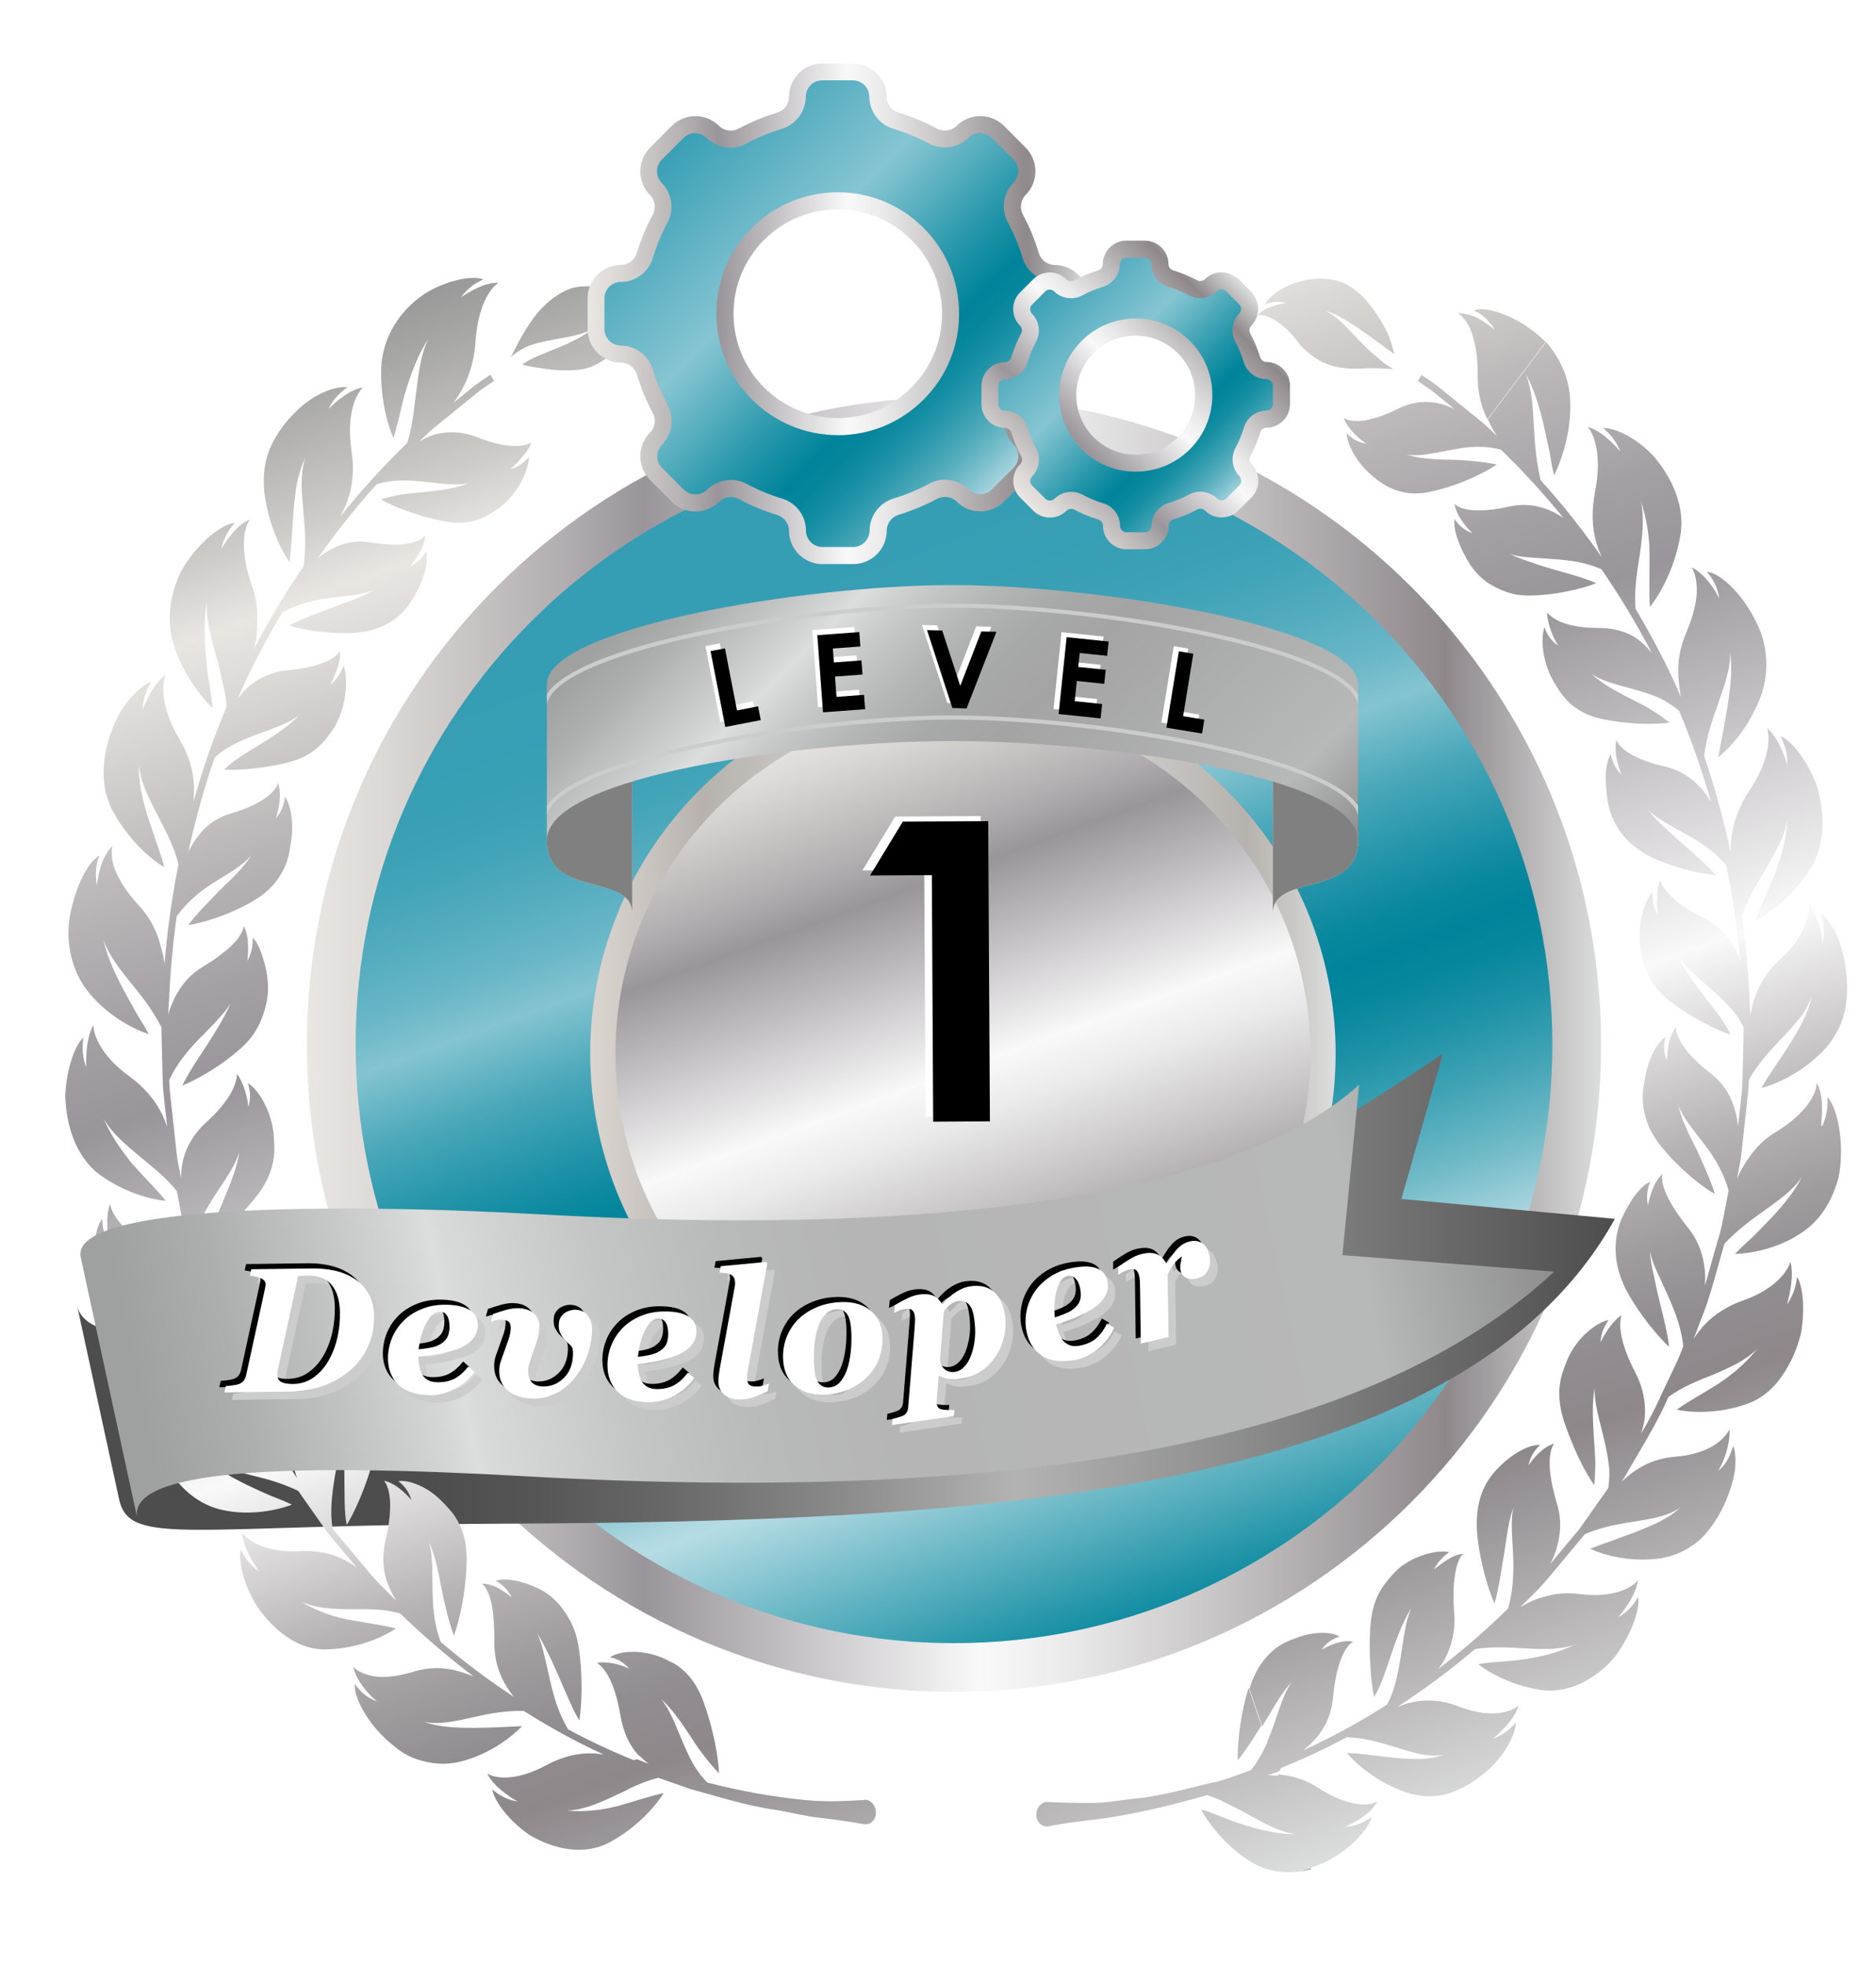
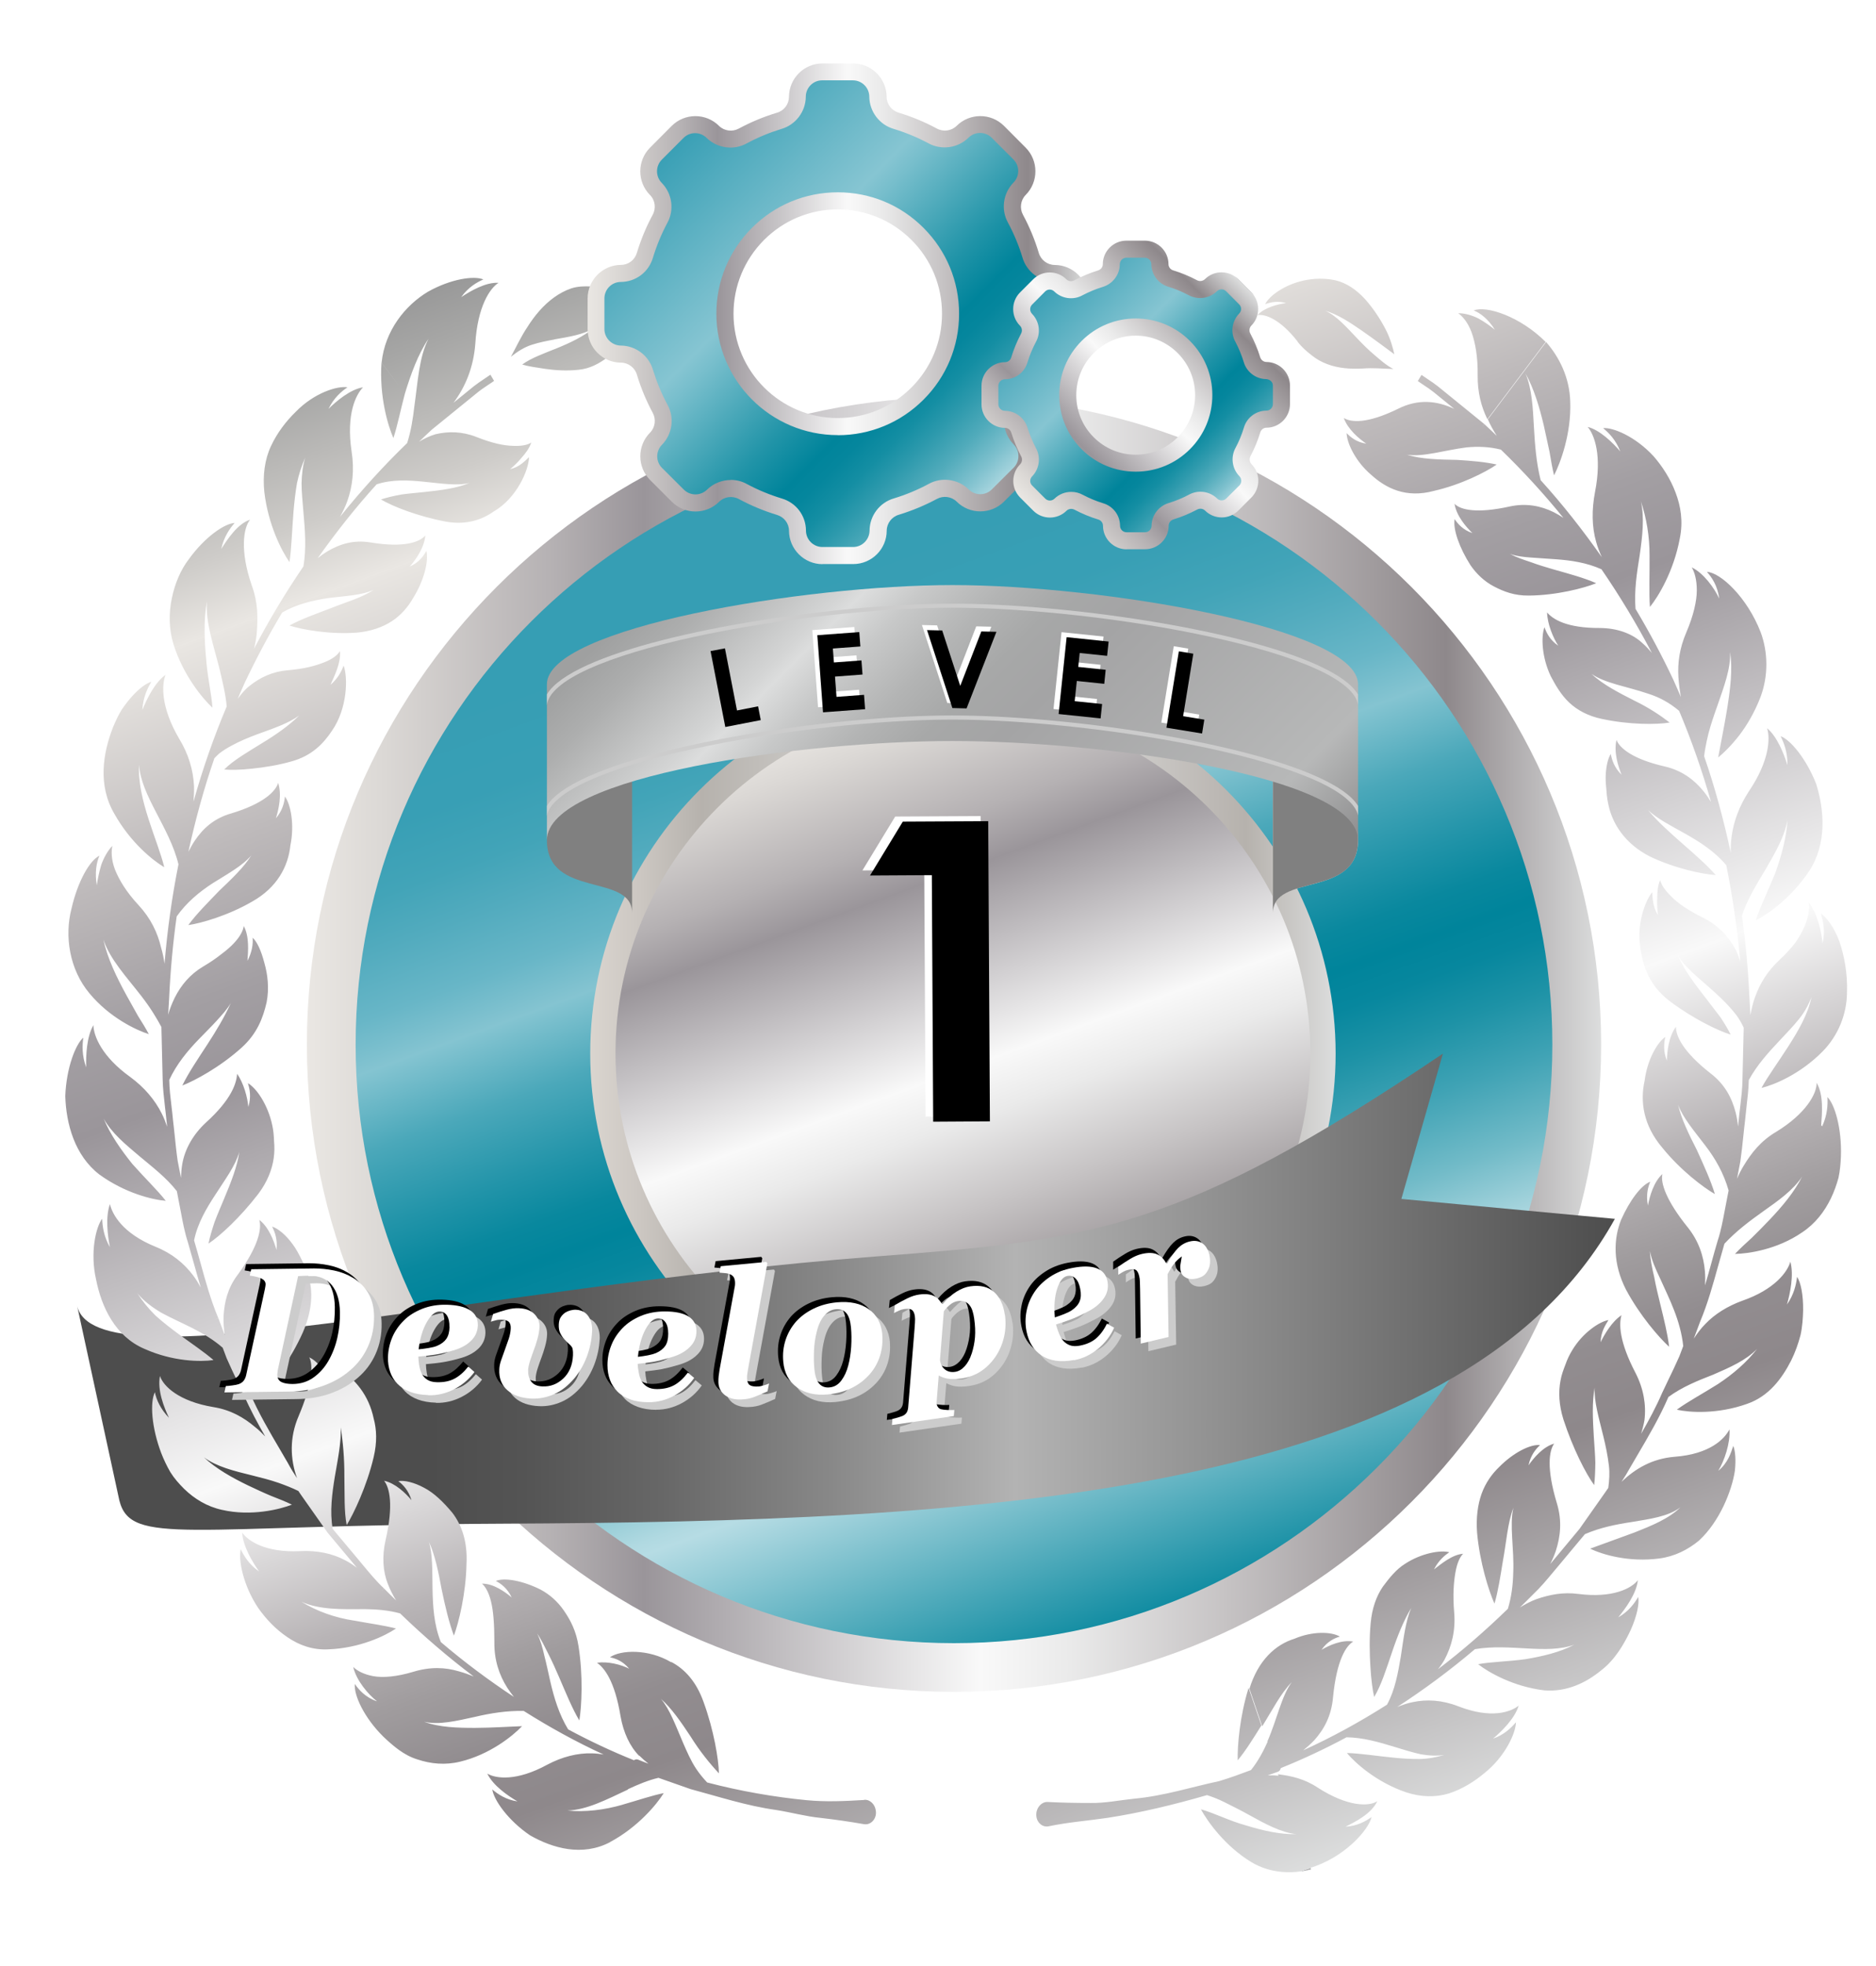
<svg xmlns="http://www.w3.org/2000/svg" xmlns:xlink="http://www.w3.org/1999/xlink" viewBox="0 0 210 220">
  <defs>
    <style>.cls-1{fill:#ccc;}.cls-1,.cls-2,.cls-3,.cls-4,.cls-5,.cls-6,.cls-7,.cls-8,.cls-9,.cls-10,.cls-11,.cls-12,.cls-13,.cls-14,.cls-15,.cls-16,.cls-17,.cls-18,.cls-19{stroke-width:0px;}.cls-2{fill:url(#_新規グラデーションスウォッチ_10);}.cls-3{fill:#000;}.cls-4{fill:url(#_シルバー-3);}.cls-20{isolation:isolate;}.cls-5{fill:none;}.cls-21{filter:url(#drop-shadow-1);}.cls-6{fill:url(#_ステンレススチール);}.cls-7{fill:url(#_名称未設定グラデーション_215);}.cls-8{fill:url(#_シルバー-4);}.cls-9{fill:gray;}.cls-9,.cls-22{mix-blend-mode:multiply;}.cls-10{fill:url(#_名称未設定グラデーション_45);}.cls-11{fill:url(#_名称未設定グラデーション_29);filter:url(#drop-shadow-2);}.cls-12{fill:url(#_シルバー-2);}.cls-13{fill:url(#_ステンレススチール-3);}.cls-14{fill:url(#_新規グラデーションスウォッチ_5-2);}.cls-15{fill:#fff;}.cls-16{fill:url(#_シルバー);}.cls-17{fill:url(#_名称未設定グラデーション_58);}.cls-18{fill:url(#_新規グラデーションスウォッチ_5);}.cls-19{fill:url(#_ステンレススチール-2);}</style>
    <linearGradient id="_名称未設定グラデーション_215" x1="82.94" y1="51.36" x2="130.63" y2="182.41" gradientUnits="userSpaceOnUse">
      <stop offset=".1" stop-color="#369eb4" />
      <stop offset=".18" stop-color="#389fb5" />
      <stop offset=".23" stop-color="#42a4b8" />
      <stop offset=".27" stop-color="#52abbe" />
      <stop offset=".32" stop-color="#68b6c7" />
      <stop offset=".36" stop-color="#85c4d1" />
      <stop offset=".36" stop-color="#86c5d2" />
      <stop offset=".36" stop-color="#84c4d1" />
      <stop offset=".42" stop-color="#4ba8ba" />
      <stop offset=".48" stop-color="#2294a9" />
      <stop offset=".52" stop-color="#09889e" />
      <stop offset=".55" stop-color="#00849b" />
      <stop offset=".58" stop-color="#07879e" />
      <stop offset=".62" stop-color="#1d92a6" />
      <stop offset=".67" stop-color="#40a3b5" />
      <stop offset=".73" stop-color="#72bbc8" />
      <stop offset=".79" stop-color="#b0d9e1" />
      <stop offset=".8" stop-color="#b6dce4" />
      <stop offset="1" stop-color="#00849b" />
    </linearGradient>
    <linearGradient id="_シルバー" x1="34.34" y1="116.88" x2="179.23" y2="116.88" gradientUnits="userSpaceOnUse">
      <stop offset="0" stop-color="#f0eeeb" />
      <stop offset="0" stop-color="#eae7e3" />
      <stop offset=".06" stop-color="#dbd8d5" />
      <stop offset=".19" stop-color="#b5b1b3" />
      <stop offset=".26" stop-color="#9a959a" />
      <stop offset=".52" stop-color="#f9f9f9" />
      <stop offset=".59" stop-color="#eaeaea" />
      <stop offset=".71" stop-color="#c6c3c4" />
      <stop offset=".88" stop-color="#8e888b" />
      <stop offset="1" stop-color="#dcdddd" />
      <stop offset="1" stop-color="#b5b5b6" />
    </linearGradient>
    <filter id="drop-shadow-1" filterUnits="userSpaceOnUse">
      <feOffset dx="1" dy="1" />
      <feGaussianBlur result="blur" stdDeviation="0" />
      <feFlood flood-color="#000" flood-opacity=".3" />
      <feComposite in2="blur" operator="in" />
      <feComposite in="SourceGraphic" />
    </filter>
    <linearGradient id="_シルバー-2" x1="93" y1="79" x2="120.58" y2="154.77" xlink:href="#_シルバー" />
    <linearGradient id="_ステンレススチール" x1="65.06" y1="116.88" x2="148.51" y2="116.88" gradientUnits="userSpaceOnUse">
      <stop offset="0" stop-color="#f0eeeb" />
      <stop offset="0" stop-color="#e4e0dc" />
      <stop offset="0" stop-color="#dad5cf" />
      <stop offset=".07" stop-color="#cbc6c1" />
      <stop offset=".15" stop-color="#b6b2ad" />
      <stop offset=".52" stop-color="#e9eaea" />
      <stop offset=".63" stop-color="#dcdcdb" />
      <stop offset=".84" stop-color="#bcb8b4" />
      <stop offset=".88" stop-color="#b6b2ad" />
      <stop offset="1" stop-color="#dcdddd" />
      <stop offset="1" stop-color="#b5b5b6" />
    </linearGradient>
    <linearGradient id="_名称未設定グラデーション_45" x1="8.64" y1="144.54" x2="180.77" y2="144.54" gradientUnits="userSpaceOnUse">
      <stop offset=".23" stop-color="#4d4d4d" />
      <stop offset=".29" stop-color="#545454" />
      <stop offset=".38" stop-color="#676767" />
      <stop offset=".49" stop-color="#888" />
      <stop offset=".61" stop-color="#b3b3b3" />
      <stop offset="1" stop-color="#4d4d4d" />
    </linearGradient>
    <linearGradient id="_名称未設定グラデーション_58" x1="73.31" y1="23.22" x2="141.62" y2="210.88" gradientUnits="userSpaceOnUse">
      <stop offset="0" stop-color="#999" />
      <stop offset=".03" stop-color="#a7a7a6" />
      <stop offset=".1" stop-color="#ceccc9" />
      <stop offset=".14" stop-color="#eae7e3" />
      <stop offset=".14" stop-color="#e9e6e2" />
      <stop offset=".25" stop-color="#bebabb" />
      <stop offset=".33" stop-color="#a39fa3" />
      <stop offset=".38" stop-color="#9a959a" />
      <stop offset=".59" stop-color="#f9f9f9" />
      <stop offset=".64" stop-color="#d8d6d7" />
      <stop offset=".69" stop-color="#b8b4b6" />
      <stop offset=".74" stop-color="#a09c9e" />
      <stop offset=".78" stop-color="#928d90" />
      <stop offset=".82" stop-color="#8e888b" />
      <stop offset="1" stop-color="#dcdddd" />
      <stop offset="1" stop-color="#b5b5b6" />
    </linearGradient>
    <linearGradient id="_名称未設定グラデーション_29" x1="11.55" y1="159.97" x2="169.04" y2="126.49" gradientUnits="userSpaceOnUse">
      <stop offset=".02" stop-color="#9fa0a0" />
      <stop offset=".09" stop-color="#adaeae" />
      <stop offset=".22" stop-color="#d4d5d5" />
      <stop offset=".24" stop-color="#dcdddd" />
      <stop offset=".25" stop-color="#d8d9d9" />
      <stop offset=".35" stop-color="#c4c5c5" />
      <stop offset=".44" stop-color="#b8b9b9" />
      <stop offset=".53" stop-color="#b5b5b6" />
      <stop offset=".87" stop-color="#b7b8b8" />
      <stop offset="1" stop-color="#8e8e8f" />
    </linearGradient>
    <filter id="drop-shadow-2" filterUnits="userSpaceOnUse">
      <feOffset dx="2" dy="2" />
      <feGaussianBlur result="blur-2" stdDeviation="0" />
      <feFlood flood-color="#000" flood-opacity=".3" />
      <feComposite in2="blur-2" operator="in" />
      <feComposite in="SourceGraphic" />
    </filter>
    <linearGradient id="_ステンレススチール-2" x1="142.48" y1="91.86" x2="152.02" y2="91.86" xlink:href="#_ステンレススチール" />
    <linearGradient id="_ステンレススチール-3" x1="61.22" y1="91.86" x2="70.76" y2="91.86" xlink:href="#_ステンレススチール" />
    <linearGradient id="_新規グラデーションスウォッチ_10" x1="79.3" y1="57.45" x2="133.94" y2="112.09" gradientUnits="userSpaceOnUse">
      <stop offset=".02" stop-color="#9fa0a0" />
      <stop offset=".09" stop-color="#adaeae" />
      <stop offset=".22" stop-color="#d4d5d5" />
      <stop offset=".24" stop-color="#dcdddd" />
      <stop offset=".3" stop-color="#c7c8c8" />
      <stop offset=".38" stop-color="#b3b4b4" />
      <stop offset=".45" stop-color="#a7a8a8" />
      <stop offset=".53" stop-color="#a4a4a5" />
      <stop offset=".87" stop-color="#b7b8b8" />
      <stop offset="1" stop-color="#8e8e8f" />
    </linearGradient>
    <linearGradient id="_新規グラデーションスウォッチ_5" x1="74.51" y1="15.87" x2="112.78" y2="54.14" gradientTransform="translate(.12 .13) rotate(-.02)" gradientUnits="userSpaceOnUse">
      <stop offset="0" stop-color="#369eb4" />
      <stop offset=".35" stop-color="#86c5d2" />
      <stop offset=".39" stop-color="#77becc" />
      <stop offset=".59" stop-color="#2194a8" />
      <stop offset=".68" stop-color="#00849b" />
      <stop offset=".72" stop-color="#05869d" />
      <stop offset=".77" stop-color="#148ea3" />
      <stop offset=".82" stop-color="#2e9aad" />
      <stop offset=".88" stop-color="#51abbb" />
      <stop offset=".94" stop-color="#7fc1ce" />
      <stop offset="1" stop-color="#b6dce4" />
    </linearGradient>
    <linearGradient id="_シルバー-3" x1="65.62" y1="35" x2="121.66" y2="35" gradientTransform="translate(.12 .13) rotate(-.02)" xlink:href="#_シルバー" />
    <linearGradient id="_新規グラデーションスウォッチ_5-2" x1="115.47" y1="32.59" x2="138.54" y2="55.65" xlink:href="#_新規グラデーションスウォッチ_5" />
    <linearGradient id="_シルバー-4" x1="114.8" y1="56.33" x2="139.21" y2="31.91" gradientTransform="translate(.12 .13) rotate(-.02)" xlink:href="#_シルバー" />
  </defs>
  <g class="cls-20">
    <g id="_レイヤー_2">
      <g id="_レイヤー_1-2">
        <circle class="cls-7" cx="106.79" cy="116.88" r="69.71" />
        <path class="cls-16" d="M106.79,189.32c-39.94,0-72.44-32.5-72.44-72.44S66.84,44.44,106.79,44.44s72.44,32.5,72.44,72.44-32.5,72.44-72.44,72.44ZM106.79,49.91c-36.93,0-66.98,30.05-66.98,66.98s30.05,66.98,66.98,66.98,66.98-30.05,66.98-66.98-30.05-66.98-66.98-66.98Z" />
        <g class="cls-21">
          <circle class="cls-12" cx="106.79" cy="116.88" r="40.31" />
          <path class="cls-6" d="M106.79,158.61c-23.01,0-41.72-18.72-41.72-41.72s18.72-41.72,41.72-41.72,41.72,18.72,41.72,41.72-18.72,41.72-41.72,41.72ZM106.79,77.99c-21.44,0-38.89,17.45-38.89,38.89s17.45,38.89,38.89,38.89,38.89-17.45,38.89-38.89-17.45-38.89-38.89-38.89Z" />
        </g>
        <path class="cls-10" d="M13.36,167.9c1.28,5.12,7.66,2.77,43.03,2.6,52.22-.24,107.01-2.79,124.38-34.11l-23.9-2.23,4.65-16.26c-29.49,19.88-39.27,20.84-63.59,22.71-45.33,3.49-87.34,14.51-89.3,5.49l4.73,21.8Z" />
        <path class="cls-17" d="M145.24,38.22c.48.64,1.03,1.1,1.58,1.53.54.44,1.12.76,1.74.99,1.22.47,2.57.57,3.96.5,1.18-.1,2.28.02,3.45.05-.81-.42-1.48-1.03-2.15-1.6-.68-.57-1.3-1.2-1.9-1.83-1.2-1.25-2.31-2.54-3.58-3.09,1.38.39,2.78,1.31,4.12,2.24,1.34.93,2.6,1.88,3.62,2.63-.14-.63-.41-1.7-.96-2.76-.55-1.07-1.31-2.27-2.3-3.39-1-1.1-2.14-1.85-3.35-2.13-1.22-.26-2.44-.21-3.54.03-2.2.49-3.88,1.75-4.31,2.65.56-.21,1.37-.4,2.34-.13-.93.13-2.39.49-3.2,1.35.82-.14,2.51.41,4.49,2.95ZM163.22,35.04c.47.33,1.05.96,1.49,2.09.42,1.16.73,2.75.7,4.86-.02,1.91.4,3.52,1.09,4.92l6.52-8.65c-2.86-2.86-6.65-4.09-8.05-3.52.74.29,1.63.97,2.36,2.15-.48-.39-1.14-.87-1.85-1.26-.73-.36-1.54-.59-2.26-.58ZM203.86,125.92c.1-1.3.3-3.41-.51-4.76.04,1.2-1.17,3.44-4.52,5.49-1.72,1.01-2.78,2.36-3.67,3.84-.28.46-.51.93-.72,1.42l.37-1.92c.14-.98.25-1.98.35-2.97.06-.54.11-1.07.18-1.62.05-.54.11-1.07.17-1.6.11-.96.23-1.95.25-2.94.92-1.7,2.23-3.13,3.52-4.5.74-.78,1.47-1.55,2.11-2.34.63-.79,1.07-1.6,1.39-2.46-.37,1.88-1.48,3.79-2.59,5.52-1.11,1.74-2.27,3.31-3.01,4.66,1.4-.34,4.3-1.52,6.82-4.06,1.81-1.83,2.73-4.25,2.75-6.6.08-2.1-.3-4.15-.85-5.74-.59-1.59-1.46-2.72-2.07-3.11.23.8.52,1.95.18,3.32-.1-1.3-.59-3.38-1.53-4.54.08.6,0,1.5-.46,2.6-.23.55-.55,1.15-.99,1.79-.48.64-1.08,1.31-1.83,2.01-1.36,1.26-2.21,2.67-2.74,4.16-.25.66-.39,1.34-.52,2.02l-.11-2h0c-.14-3.06-.42-6.11-.84-9.12.62-1.89,1.7-3.6,2.68-5.24,1.07-1.85,2.11-3.64,2.42-5.48-.11,1.96-.68,4.04-1.38,5.98-.8,1.96-1.68,3.77-2.18,5.26,1.32-.65,3.97-2.48,6.01-5.55,1.97-3.05,1.68-6.75.77-9.7-1.13-2.89-2.93-4.99-3.99-5.36.37.73.8,1.82.76,3.23-.38-1.24-1.15-3.2-2.27-4.12.36,1.13.25,3.66-2.01,7.01-1.09,1.66-1.75,3.41-1.97,5.16-.08.59-.1,1.17-.09,1.76-.79-3.69-1.77-7.3-2.98-10.8.04-.29.07-.59.13-.88.1-.55.21-1.1.35-1.64.28-1.08.65-2.14,1.02-3.18.71-2.07,1.5-4.11,1.4-5.96.31,1.91.02,4.15-.3,6.2-.33,2.07-.74,3.99-1.03,5.6.59-.47,1.45-1.31,2.35-2.46.88-1.15,1.73-2.59,2.39-4.3.91-2.44.83-5.06.02-7.25-1.5-3.89-4.49-6.69-6.02-6.76.54.6,1.2,1.55,1.37,2.98-.53-1.17-1.76-2.86-3.07-3.48.31.5.57,1.36.57,2.56,0,1.2-.37,2.83-1.18,4.73-.75,1.74-.98,3.4-.88,4.99.05.75.15,1.49.28,2.23-.28-.64-.55-1.29-.84-1.92l-.34.19.34-.19c-1.28-2.72-2.7-5.37-4.24-7.95-.16-1.99.14-4,.46-5.96.32-2.2.55-4.25.14-6.07.62,1.84.98,3.92.97,6.08.02,2.14-.08,4.16.04,5.74.95-1.17,2.67-4.01,3.35-7.69.38-1.87.11-3.58-.48-5.12-.58-1.55-1.48-2.93-2.46-4.06-2.04-2.21-4.55-3.25-5.65-3.14.62.5,1.42,1.3,1.92,2.6-.82-.95-2.27-2.4-3.65-2.74.76.87,1.62,3.21.83,7.26-.39,2.01-.36,3.93.12,5.6.16.6.39,1.17.64,1.72-2.13-3.03-4.4-5.92-6.85-8.62-.49-1.96-.64-3.93-.75-5.87-.12-2.21-.22-4.36-.95-6.07.95,1.68,1.57,3.78,2.05,5.81.22,1.01.44,2,.64,2.94.16.97.32,1.87.51,2.65.69-1.35,1.95-4.65,1.81-8.28-.08-2.65-1.2-4.92-2.7-6.64l-6.52,8.65c.28.66.63,1.26,1,1.85-.47-.44-.92-.89-1.4-1.32l-.23.31.22-.32-5.18-4.21c-.38-.3-.78-.57-1.19-.84-.22-.14-.43-.29-.65-.44l-.41.69c.22.15.44.3.66.45.39.25.77.51,1.13.8l2.29,1.86c-1.91-.9-4.02-1.16-6.31,0-3.45,1.69-5.26,1.52-6.06,1.02.46,1.27,1.7,2.32,2.52,2.87-1.07-.15-1.75-.71-2.2-1.18.03,1.16,1.04,3.22,2.74,4.66,1.67,1.52,3.9,2.65,7.03,1.81l.88-1.17-.89,1.17c3.01-.68,5.82-2.1,7.04-2.95-1.26-.29-2.83-.42-4.43-.52h0c-2.01-.04-4.02-.07-5.61-.58,1.8.28,4.12-.49,6.66-.82l1.49-1.97-1.49,1.97c1.26-.12,2.56-.08,3.85.25,2.46,2.38,4.8,4.93,7,7.64-.35-.24-.72-.45-1.09-.64-1.46-.72-3.1-1.03-4.91-.64-3.64.81-5.52.4-6.19-.3.21,1.35,1.28,2.58,2,3.28-1.05-.35-1.63-1.03-1.99-1.57-.2,1.15.54,3.23,1.78,5.17.65.94,1.51,1.79,2.62,2.37,1.11.58,2.31,1.04,3.89,1.02,3.11-.02,6.19-.83,7.56-1.38-1.34-.6-3.1-1.07-4.83-1.56-.86-.25-1.72-.51-2.52-.81-.83-.27-1.64-.55-2.32-.92.71.26,1.53.36,2.42.42.87.06,1.8.12,2.76.19,1.65.12,3.41.37,5.08,1.12,2.05,2.99,3.94,6.12,5.64,9.36-.33-.39-.68-.77-1.06-1.1-1.18-1.11-2.88-1.67-4.73-1.69-3.78.02-5.3-.99-5.94-1.74.03,1.3.69,2.86,1.25,3.72-.91-.61-1.32-1.43-1.54-2.07-.41,1.08-.29,3.42.71,5.5.54,1.02,1.15,2.08,2.06,2.94.91.85,2.12,1.51,3.68,1.83,3.09.66,6.11.64,7.56.4-1.06-.82-2.35-1.67-3.87-2.41-1.81-.92-3.63-1.85-4.87-3.03,1.53,1.06,3.92,1.39,6.36,2.22l2.1-1.15h0l-2.1,1.15c1.27.4,2.39,1.03,3.44,1.91,1.38,3.28,2.58,6.69,3.57,10.2-.25-.41-.52-.81-.82-1.18-1.05-1.31-2.42-2.31-4.21-2.76-3.72-.83-5.19-2.08-5.55-3-.32,1.33.17,2.93.57,3.89-.82-.79-1.09-1.67-1.21-2.33-.3.47-.5,1.29-.56,2.25-.03.48-.01,1.01.05,1.55.04.55.08,1.13.21,1.71.43,2.32,1.93,4.56,4.66,5.96,2.83,1.36,5.93,1.99,7.39,2.09-2.02-2.31-5.53-4.78-7.57-7.27,2.1,1.99,6.08,3.01,8.75,6.16.71,3.53,1.24,7.13,1.56,10.77-.13-.43-.29-.85-.47-1.26-.81-1.51-2.01-2.8-3.71-3.64-1.7-.84-2.83-1.64-3.54-2.37-.74-.72-1.14-1.35-1.24-1.83-.27.61-.33,1.32-.33,2.02-.04.71.02,1.39.09,1.91-.61-.96-.6-1.9-.65-2.56-.68.78-1.55,2.99-1.43,5.32.21,2.34.8,4.91,3.42,6.88,2.63,1.97,5.4,3.29,6.79,3.72-.3-.61-.69-1.25-1.12-1.91-.49-.64-1.01-1.32-1.54-2.01-1.28-1.65-2.56-3.3-3.23-4.93.97,1.65,3.01,3.01,4.89,4.85.57.56,1.13,1.16,1.64,1.82.32.43.58.9.82,1.4l-.14,5.84c-.01.97-.13,1.95-.24,2.91-.07.54-.13,1.09-.18,1.62-.03.23-.05.46-.07.69-.06-.53-.14-1.05-.27-1.56-.43-1.66-1.23-3.18-2.82-4.39-3.08-2.41-3.89-4.2-3.86-5.21-.81,1.07-1,2.75-1.02,3.8-.43-1.08-.33-2-.17-2.66-.91.6-2.03,2.58-2.32,4.89-.52,2.31-.16,5.01,2,7.53,2.01,2.49,4.58,4.43,5.86,5.16-.44-1.48-1.23-3.2-2.01-4.92-.89-1.74-1.74-3.48-2.11-5.08.55,1.48,1.8,2.93,3.08,4.61,1.12,1.46,2.04,3.09,2.58,4.99l-.23,1.18c-.07.37-.14.73-.21,1.1-.21,1.1-.42,2.25-.78,3.33-.25.83-.48,1.67-.71,2.51-.23.83-.46,1.67-.71,2.5.03-.52.03-1.04-.01-1.56-.14-1.73-.71-3.42-1.92-4.93-2.44-3.02-3.07-5-2.84-5.97-.97.87-1.43,2.49-1.62,3.52-.24-1.16,0-2.05.26-2.66-1.02.38-2.31,2.12-3.26,4.25-.87,2.17-.94,4.91.53,7.8,1.55,2.91,3.72,5.4,4.84,6.42-.16-1.41-.58-3.09-.99-4.77-.25-1.02-.5-2.05-.68-3.04-.24-1.01-.44-2-.48-2.9.18.99.64,2.02,1.17,3.13.48,1.08,1.05,2.23,1.53,3.48.49,1.25.88,2.6,1.03,4.02l-.43,1.14c-.39.89-.81,1.76-1.23,2.63-.23.49-.46.97-.7,1.47-.68,1.58-1.5,3.09-2.35,4.57.15-.5.28-1,.37-1.52.21-1.71-.1-3.54-1.01-5.3-1.84-3.52-1.85-5.49-1.56-6.44-1.04.67-1.89,2.1-2.34,3.02.03-1.17.54-1.92.88-2.48-1.01.17-2.89,1.42-4.06,3.38-.3.49-.56,1.03-.76,1.61-.22.57-.44,1.15-.55,1.79-.24,1.27-.18,2.72.33,4.35,1.07,3.28,2.52,6.08,3.44,7.34.09-.76.12-1.62.13-2.52-.02-.92-.11-1.92-.17-2.9-.12-1.96-.21-3.9.1-5.49-.09,1.57.48,3.43.98,5.5.25,1.03.48,2.12.61,3.24.1.84.04,1.66-.07,2.48-.11.16-.22.32-.33.48l-2.9,4.12-2.84,3.41c-.14.17-.29.34-.43.51.24-.47.45-.95.62-1.45.53-1.64.72-3.37.13-5.33-1.19-3.93-.88-5.9-.31-6.69-1.23.34-2.29,1.59-2.87,2.43.24-1.15.82-1.83,1.29-2.27-1.08-.11-2.98.84-4.56,2.44-.82.78-1.53,1.77-1.98,3-.44,1.24-.63,2.7-.51,4.34.29,3.32,1.31,6.55,1.95,7.96.4-1.34.66-3.05.94-4.76.38-2.02.53-4.3,1.18-5.96-.47,1.9.1,4.61-.02,7.25-.03,1.33-.19,2.71-.6,4.05-2.5,2.43-5.11,4.7-7.83,6.77.27-.33.51-.68.73-1.06.81-1.52,1.26-3.27,1.09-5.28-.17-2.03-.05-3.43.14-4.51.19-1.09.52-1.74.86-2.08-1.24.1-2.46,1.15-3.26,1.75.51-1,1.19-1.56,1.71-1.92-.96-.26-3.12.09-4.97,1.31-.95.59-1.73,1.55-2.47,2.55-.71,1.05-1.21,2.39-1.36,4.09-.16,1.69-.12,3.43-.03,4.86.08,1.42.25,2.63.42,3.39.77-1.25,1.37-3.15,1.99-4.98.62-1.85,1.32-3.59,2.16-4.98-.63,1.47-.85,3.35-1.17,5.47-.3,1.74-.64,3.72-1.54,5.35-3.05,1.94-6.19,3.66-9.38,5.11.43-.35.85-.72,1.23-1.12,1.11-1.24,1.93-2.74,2.11-4.84.4-4.09,1.44-5.74,2.26-6.21-1.26-.24-2.7.42-3.55.92.65-.94,1.44-1.3,2.05-1.48-.94-.56-3.07-.62-5.08.24-2.11.65-4.06,2.4-5.04,5.6l1.43,4.2c1.09-1.74,2.09-3.72,3.31-4.94-1.15,1.53-1.66,4.2-2.73,6.63l.02.05h0c-.49,1.09-1.08,2.19-1.86,3.16-1.17.44-2.34.87-3.54,1.23-3.06.65-6.23,1.67-9.53,1.97-1.64.17-3.26.51-4.89.48-1.62,0-3.22-.03-4.76-.11-.75-.07-1.41.74-1.3,1.6.08.75.7,1.25,1.37,1.12,2.19-.46,4.38-.62,6.56-.94,3.65-.56,7.45-1.47,11.17-2.55.65.21,1.29.46,1.91.77.97.49,1.88.93,2.8,1.45,1.81,1,3.57,1.97,5.3,2.15-1.81.05-3.8-.41-5.65-.98-1.84-.5-3.63-1.42-5.04-1.8.72,1.33,2.69,4.13,5.68,5.93,2.14,1.26,4.51,1.32,6.65.8l-3.57-10.48c-.43-.05-.86-.06-1.28-.05.37-.14.76-.26,1.13-.4.18-.06.29-.22.33-.41,2.48-1,4.94-2.15,7.36-3.45,1.83.02,3.63.54,5.39,1.08,1,.31,1.98.61,2.92.82.92.16,1.81.21,2.66.07-.87.25-1.78.44-2.75.46-.98.01-1.98-.05-2.95-.15-1.95-.19-3.78-.49-5.23-.52.96,1.15,3.36,3.29,6.64,4.4,1.63.54,3.31.58,4.79.12,1.47-.48,2.82-1.31,3.96-2.27,2.32-1.85,3.52-4.48,3.53-5.69-.52.62-1.33,1.41-2.56,1.83.95-.8,2.42-2.23,2.87-3.69-.89.7-3.04,1.51-6.74.08-1.85-.72-3.55-.81-5.14-.47-.59.11-1.15.32-1.72.54,3-1.95,5.91-4.1,8.7-6.47,3.94-.68,8.04.64,11.14-.51-1.63.86-3.6,1.32-5.49,1.63-1.93.27-3.85.29-5.29.56,1.17.92,3.96,2.52,7.43,2.93,2.42.19,4.59-.8,6.33-2.23,1.6-1.22,2.62-3.03,3.33-4.55.69-1.55.97-2.92.83-3.68-.41.71-1.08,1.64-2.24,2.29.8-.97,2.04-2.64,2.2-4.16-.71.92-2.83,2.03-6.65,1.54-1.74-.23-3.22.08-4.67.57-.66.24-1.28.57-1.88.94.48-.48.97-.94,1.44-1.43h0c.85-.8,1.6-1.7,2.33-2.58.21-.25.42-.5.63-.75l2.87-3.44h0c1.69-.73,3.45-1.09,5.24-1.36,2.03-.34,4.07-.6,5.45-1.64-1.31,1.29-3.3,2.08-5.11,2.8-1.81.66-3.58,1.31-4.99,1.82,1.37.67,4.34,1.55,7.74,1.1,1.7-.22,3.19-.97,4.44-2,1.17-1.08,2.07-2.46,2.74-3.84.66-1.39,1.1-2.78,1.28-3.97.13-1.23.05-2.22-.18-2.79-.26.79-.61,1.92-1.68,2.79.67-1.09,1.37-3.11,1.25-4.63-.54,1.05-2.16,2.76-6.14,3.06-2.52.21-4.38,1.32-5.94,2.8.34-.51.66-1.03.96-1.58.28-.48.55-.95.83-1.42,1.22-2.07,2.48-4.22,3.46-6.49,1.52-1.12,3.29-1.83,5.01-2.5,1.87-.81,3.68-1.6,4.92-2.89-1.16,1.51-2.71,2.84-4.38,3.94-1.71,1.08-3.4,1.98-4.61,2.87,1.41.32,4.55.53,7.86-.65,2.41-.83,3.88-2.78,4.94-4.85.46-.93.8-1.9,1.05-2.85.21-.96.27-1.92.29-2.78.02-1.73-.26-3.11-.68-3.74-.09.83-.34,1.98-1.13,3.1.36-1.25.79-3.33.38-4.79-.32,1.15-1.77,3.12-5.41,4.38-1.61.59-3.03,1.46-4.1,2.58-.5.5-.92,1.07-1.3,1.65l.71-1.9h0c.85-2.02,1.44-4.17,2.02-6.25.23-.83.46-1.65.7-2.47,1.33-1.43,2.83-2.55,4.32-3.61,1.71-1.21,3.37-2.37,4.38-3.91-.87,1.73-2.24,3.36-3.62,4.81-.7.73-1.37,1.42-2.03,2.06-.7.63-1.34,1.23-1.87,1.79,1.42-.02,4.71-.47,7.53-2.42,1.45-.96,2.49-2.31,3.21-3.8.36-.75.64-1.53.85-2.31.17-.79.24-1.6.27-2.38.11-3.13-.69-5.83-1.51-6.64.05.83,0,2.01-.59,3.27ZM195.42,111.59h0-.01s.01,0,.01,0ZM154.17,201.56c-.95.62-3.34.61-6.64-1.51-1.52-1.01-2.97-1.32-4.47-1.51l3.57,10.48c3.77-1.09,6.58-4.23,6.9-5.69-.64.46-1.61,1.01-2.91,1.08,1.09-.55,2.88-1.43,3.56-2.86ZM139.77,188.88c-.99,3.15-1.27,6.53-1.22,8.1.87-1.04,1.76-2.47,2.65-3.9l-1.43-4.2ZM96.72,201.42c-2.14.13-4.3.23-6.44.02-3.61-.35-7.42-1.01-11.12-1.98-.45-.48-.87-.99-1.23-1.53-.59-.88-1.04-1.93-1.46-2.89-.84-1.95-1.5-3.79-2.49-4.94,1.17,1.02,2.25,2.59,3.31,4.19,1.04,1.67,2.16,3.05,3.19,4.15-.04-1.59-.57-4.82-1.72-7.98-.82-2.32-2.14-3.71-3.62-4.49v.04c-2.56-1.53-5.68-1.39-6.86-.56.62.13,1.43.41,2.15,1.28-.87-.45-2.41-.86-3.6-.66.79.54,1.98,1.97,2.64,6.01.32,1.8,1.04,3.36,2.09,4.41v-.04c.33.33.67.63,1.03.91-.39-.15-.79-.3-1.17-.46-.16-.06-.32-.02-.46.07-2.49-1-4.94-2.15-7.36-3.45-1.02-1.67-1.58-3.55-1.99-5.32-.24-1.02-.43-2.01-.67-2.9-.21-.94-.45-1.8-.81-2.51.46.66.85,1.49,1.26,2.3.41.8.8,1.67,1.18,2.55.76,1.76,1.49,3.56,2.28,4.88.26-1.56.44-4.98-.09-8.31-.26-1.69-.89-2.9-1.62-3.96-.73-1.07-1.64-1.84-2.62-2.37-1.98-.99-4.02-1.38-5.02-.97.56.29,1.28.79,1.78,1.85-.76-.65-2.07-1.57-3.33-1.55.36.31.75.92,1.01,1.98.27,1.05.38,2.59.38,4.56-.03,2,.54,3.69,1.45,5.12.23.35.48.69.74,1.02-2.81-1.86-5.56-3.9-8.18-6.14-1.56-3.86-.48-8.44-1.34-11.23.68,1.46,1.07,3.38,1.43,5.33.39,1.91.83,3.73,1.37,5.18.54-1.45,1.35-4.72,1.41-8.03.13-2.5-.54-4.36-1.59-5.73-.98-1.17-2.03-2.21-3.16-2.79-1.11-.6-2.2-.86-2.88-.74.51.39,1.14,1.02,1.47,2.13-.64-.78-1.82-1.91-3.06-2.17.6.77,1.08,2.67.16,6.65-.41,1.81-.3,3.51.27,4.92.24.64.56,1.24.91,1.82-.45-.45-.91-.88-1.35-1.34l-.26.3h0l.25-.31c-.82-.76-1.56-1.66-2.28-2.52-.21-.25-.42-.51-.63-.76l-2.83-3.38c-.34-1.95-.06-3.97.23-5.77.36-2.1.74-3.93.67-5.58.26,1.67.42,3.52.41,5.49.04,1.93-.04,3.96.26,5.44.77-1.26,2.25-4.33,3.02-7.61.39-1.65.34-3.08,0-4.32-.27-1.29-.79-2.41-1.47-3.33-.67-.92-1.5-1.64-2.28-2.17-.72-.56-1.43-.89-1.95-.92.42.5.79,1.33.96,2.46-.55-.87-1.3-2.34-2.47-2.88.46.87.33,2.98-1.19,6.57-1.04,2.41-.95,4.8-.18,6.95-.36-.55-.71-1.1-1.02-1.69-.28-.48-.56-.96-.84-1.44-1.21-2.05-2.45-4.17-3.42-6.41.04-1.99.57-3.85,1.2-5.55.81-1.99,1.67-3.76,1.83-5.35.06,1.64-.38,3.59-.74,5.49-.31,1.88-.66,3.78-.71,5.33,1.05-1.09,3.03-3.72,4.36-6.71.93-2.15,1.16-4.21.71-5.92-.18-.77-.47-1.48-.82-2.13-.32-.66-.65-1.28-1.04-1.8-.76-1.05-1.64-1.77-2.3-1.97.31.59.63,1.45.49,2.61-.28-1-.87-2.57-1.92-3.36.28.96-.06,2.92-2.43,6.15-1.12,1.49-1.47,3.01-1.57,4.59-.03.71.03,1.42.12,2.13l-.71-1.89-.35.16h0s.34-.17.34-.17c-.83-1.98-1.42-4.11-1.99-6.17-.23-.83-.46-1.66-.71-2.5,0,0,0-.01,0-.02.38-1.89,1.38-3.58,2.37-5.09,1.13-1.76,2.27-3.28,2.69-4.8-.22,1.61-.93,3.4-1.68,5.19-.37.9-.77,1.8-1.09,2.66-.28.85-.53,1.66-.68,2.41,1.26-.83,3.53-2.9,5.59-5.58,1-1.34,1.52-2.68,1.71-3.97.09-.64.1-1.28.04-1.89-.02-.62-.07-1.23-.2-1.8-.48-2.28-1.77-4.17-2.73-4.71.21.65.39,1.55.05,2.66-.08-1.04-.53-2.7-1.26-3.71-.05,1.01-.59,2.84-3.5,5.47-1.41,1.31-2.33,2.92-2.63,4.6-.09.51-.13,1.04-.15,1.57l-.37-1.9c-.14-.97-.24-1.94-.34-2.92-.06-.54-.11-1.09-.18-1.62-.05-.55-.11-1.09-.18-1.64-.11-.94-.23-1.92-.24-2.88.84-1.8,2.07-3.27,3.3-4.54.7-.73,1.4-1.41,2-2.07.61-.67,1.21-1.32,1.6-2.01-.68,1.52-1.63,3.11-2.66,4.69-1.03,1.58-2.11,3.17-2.78,4.56,1.38-.53,4.22-2.06,6.62-4.22,1.74-1.56,2.42-3.34,2.82-5.1.3-1.56.12-3.11-.26-4.42-.34-1.3-.79-2.34-1.31-2.8.06.67-.05,1.59-.58,2.59.08-1.04.23-2.72-.41-3.9-.07.49-.38,1.16-1.1,1.92-.36.39-.83.8-1.41,1.23-.55.44-1.21.9-2.03,1.38-1.48.88-2.49,2.1-3.19,3.5-.29.6-.56,1.24-.73,1.9l.11-1.92-.38-.02.38.02c.14-3.05.42-6.08.84-9.08,1.11-1.57,2.52-2.73,3.99-3.69,1.73-1.09,3.38-1.97,4.37-3.15-.84,1.36-2.23,2.66-3.59,3.96-1.27,1.32-2.58,2.63-3.47,3.85,1.44-.21,4.47-1.07,7.16-2.64,2.78-1.56,4.03-3.93,4.27-6.29.47-2.28.05-4.55-.61-5.46-.07.67-.27,1.58-1.01,2.43.31-.99.68-2.64.25-3.95-.29.95-1.62,2.32-5.28,3.42-1.88.54-3.13,1.66-4.06,3.05-.26.39-.49.81-.71,1.24.78-3.58,1.74-7.08,2.91-10.47.18-.18.36-.38.55-.54.43-.33.89-.61,1.35-.86.93-.51,1.88-.9,2.81-1.25,1.88-.69,3.55-1.23,4.79-2.14-1.13,1.12-2.59,2.15-4.18,3.11-1.56.97-3.21,1.91-4.22,2.94.72.06,1.84.05,3.15-.1,1.33-.14,2.91-.38,4.42-.82,2.22-.62,3.52-1.95,4.49-3.41,1.76-2.53,1.79-6.02,1.31-7.29-.24.62-.64,1.43-1.47,2.14.41-.95,1.18-2.42,1.06-3.77-.25.41-.8.88-1.75,1.25-.96.38-2.21.74-4.09.89-1.69.14-3.09.8-4.28,1.75-.52.41-.94.92-1.33,1.45.26-.58.5-1.18.77-1.76h0c1.28-2.7,2.68-5.34,4.21-7.9,1.62-.93,3.39-1.34,5.05-1.6,1.95-.26,3.83-.3,5.18-.94-1.27.88-3.11,1.38-4.76,2.05-1.67.64-3.38,1.24-4.66,1.95,1.39.45,4.49,1.02,7.57.79,1.51-.14,2.82-.58,3.87-1.26,1.05-.68,1.83-1.6,2.41-2.61,1.21-1.94,1.76-4.13,1.48-5.27-.32.58-.85,1.31-1.86,1.75.67-.76,1.63-2.1,1.74-3.47-.63.74-2.38,1.39-6.14.77-1.9-.31-3.43.18-4.84,1.01-.37.23-.73.48-1.07.76,2.06-2.9,4.25-5.68,6.6-8.27,1.7-.57,3.55-.47,5.24-.3,1.97.19,3.75.5,5.17.14-1.4.59-3.17.82-4.98,1.01-.9.1-1.82.17-2.67.29-.82.15-1.6.33-2.27.55,1.29.77,4.09,1.88,7.25,2.48,2.26.4,4-.17,5.38-1.14h0c2.58-1.49,3.92-4.66,3.94-6.07-.46.43-1.07,1.11-2.12,1.34.39-.31.87-.76,1.3-1.29.45-.5.87-1.06,1.07-1.69-.38.27-1.08.42-2.07.37-.98-.02-2.3-.29-4.06-.99-1.6-.63-3.14-.65-4.58-.31h0c-.65.19-1.26.49-1.85.84.48-.45.95-.92,1.44-1.36h0s5.17-4.2,5.17-4.2c.36-.29.75-.54,1.13-.8.22-.15.45-.29.66-.45l-.41-.69c-.21.15-.43.29-.65.44-.4.27-.81.54-1.19.84l-2.29,1.86c1.33-1.78,2.24-3.96,2.44-6.61.25-4.16,1.64-6.22,2.6-6.81-1.42-.1-3.15.92-4.18,1.6.8-1.12,1.77-1.67,2.48-1.98-1.03-.44-3.64-.07-6.21,1.38-2.52,1.51-4.81,4.33-5.18,7.93l2.07,2.75-2.08-2.75c-.26,3.76.71,7.03,1.33,8.44.45-1.35.8-3.14,1.29-4.98h0c.65-2.13,1.46-4.39,2.64-6.13-1.06,2.04-1.19,4.8-1.58,7.53h0c-.16,1.39-.38,2.81-.81,4.14-2.65,2.56-5.16,5.32-7.51,8.25.3-.56.59-1.13.81-1.75.58-1.63.81-3.47.48-5.57-.62-4.18.48-6.34,1.28-7.17-1.41.22-2.97,1.53-3.86,2.41.6-1.24,1.46-1.97,2.12-2.41-1.09-.19-3.72.6-5.8,2.75-1.07,1.04-2.07,2.34-2.76,3.82-.7,1.48-.94,3.29-.75,5.12.43,3.7,1.95,6.64,2.82,7.87.23-1.55.28-3.56.45-5.67.09-1.05.21-2.13.39-3.18.22-1.02.53-1.97.92-2.84-.28.88-.38,1.84-.41,2.84,0,1.03.12,2.14.21,3.26.18,2.01.34,4.07,0,6.07-2.01,2.95-3.86,6.02-5.53,9.21.13-.52.23-1.04.29-1.58.15-1.8.18-3.54-.55-5.52-1.35-3.91-.92-6.45-.18-7.34-1.42.47-2.55,2.21-3.23,3.28.3-1.38.97-2.31,1.5-2.91-1.11.05-3.33,1.56-5.11,4.03-.93,1.2-1.58,2.74-1.92,4.39-.34,1.64-.35,3.4.18,5.14,1.09,3.5,3.29,6.11,4.36,7.11-.08-1.42-.52-3.26-.67-5.1-.22-2.24-.34-4.67.06-6.78-.18,2.33.75,4.92,1.42,7.59l2.1,1.15h0l-2.1-1.15c.3,1.31.67,2.73.79,4.15-1.45,3.43-2.69,6.99-3.72,10.66.05-.59.08-1.18.06-1.77-.09-1.75-.59-3.53-1.68-5.31-2.05-3.51-1.94-6.01-1.51-7.11-1.19.83-2.11,2.72-2.59,3.92.07-1.4.58-2.45,1.01-3.15-.55.15-1.31.7-2.11,1.57-.4.43-.8.95-1.2,1.53-.37.59-.68,1.26-.98,1.97-1.12,2.86-1.75,6.49.16,9.73,1.8,3.2,4.31,5.21,5.57,5.95-.72-2.99-3.04-7.58-2.82-11.46.22,3.49,3.41,7.01,4.41,11.14-.73,3.65-1.25,7.36-1.56,11.12-.09-.6-.2-1.19-.38-1.78-.39-1.69-1.16-3.3-2.54-4.79-1.38-1.48-2.19-2.86-2.64-4-.42-1.14-.4-2.03-.28-2.62-.52.54-.95,1.31-1.24,2.12-.25.82-.41,1.66-.5,2.3-.24-1.39-.05-2.56.3-3.32-1.1.52-2.45,2.9-3.14,5.95-.78,3.02-.25,6.76,2.03,9.47,2.25,2.71,5.24,4.11,6.63,4.55-.33-.63-.75-1.32-1.21-2.04-.41-.73-.85-1.51-1.29-2.31-1.07-1.95-2.13-4.12-2.58-6.22.74,2.21,2.59,4.17,4.24,6.3.5.65.98,1.32,1.41,2.02.29.46.57.95.84,1.45l.14,5.86c.02,1.01.14,2.02.25,2.99.06.54.13,1.07.18,1.62.03.23.05.46.07.69-.17-.5-.36-1-.6-1.47-.77-1.55-1.97-2.95-3.52-4.09-3.2-2.29-4.11-4.61-4.13-5.81-.76,1.29-.85,3.42-.81,4.72-.49-1.31-.44-2.49-.32-3.32-.87.75-1.9,3.4-2.02,6.53.09,3.1,1.05,6.66,3.82,8.79,2.9,2.1,5.98,2.83,7.43,2.94-.95-1.21-2.37-2.57-3.74-4.12-1.25-1.56-2.48-3.29-3.21-5.08.88,1.61,2.44,2.89,4.03,4.23,1.39,1.17,2.97,2.36,4.16,3.89l.23,1.2c.07.36.14.73.21,1.09.21,1.13.43,2.3.79,3.41.24.82.47,1.65.7,2.47.24.87.49,1.75.75,2.62-.26-.47-.53-.93-.85-1.35-1.02-1.36-2.38-2.48-4.22-3.22-3.67-1.49-4.83-3.6-5.1-4.77-.52,1.43-.26,3.55,0,4.82-.69-1.18-.84-2.35-.87-3.19-.7.93-1.38,3.78-.68,6.82.6,3.04,2.13,6.35,5.42,7.75,3.19,1.43,6.3,1.46,7.72,1.25-1.02-.89-2.43-1.83-3.88-2.89-.88-.65-1.78-1.34-2.61-2.09-.78-.77-1.46-1.6-2.02-2.48.71.86,1.64,1.55,2.68,2.17,1.11.6,2.31,1.13,3.5,1.73,1.19.61,2.34,1.29,3.36,2.18l.44,1.17c.39.9.82,1.79,1.24,2.67.23.48.46.96.68,1.43.7,1.61,1.54,3.16,2.4,4.66-.36-.38-.73-.74-1.14-1.06-1.28-1.08-2.74-1.92-4.67-2.23-3.85-.64-5.61-2.34-5.97-3.48-.32,1.56.45,3.53,1.01,4.68-.95-.97-1.42-2.04-1.58-2.86-.56,1.1-.39,3.91.71,6.81.28.72.62,1.44,1.02,2.13.42.68.96,1.29,1.53,1.86,1.16,1.13,2.58,2,4.24,2.36,3.28.76,6.51-.06,7.84-.58-.68-.33-1.47-.65-2.33-.98-.84-.35-1.69-.75-2.58-1.17-1.76-.85-3.57-1.86-4.95-3.15,1.44,1.06,3.38,1.53,5.37,2.02,1,.25,2.01.5,2.99.84.73.26,1.49.55,2.22.91.11.15.22.31.32.47l2.95,4.19,2.85,3.41c.14.17.29.34.43.51-.41-.3-.83-.58-1.28-.81-1.45-.78-3.18-1.14-5.09-1.04-3.81.19-5.81-1.12-6.47-2.08.08,1.53,1.16,3.32,1.89,4.35-1.1-.75-1.7-1.74-2.05-2.48-.28,1.15.25,4.01,1.94,6.55.87,1.24,1.98,2.42,3.3,3.3,1.3.89,2.83,1.45,4.59,1.35,3.47-.13,6.33-1.5,7.55-2.33-1.28-.34-2.93-.56-4.67-.88-2.16-.32-4.21-1.06-5.93-2.12,1.99.9,4.42.86,7.09.83l1.64-1.83h0l-1.64,1.83c1.34.02,2.68.12,3.97.48,2.63,2.54,5.38,4.91,8.24,7.06-.54-.22-1.08-.42-1.64-.57-1.54-.47-3.24-.53-5.11.04-1.87.56-3.41.69-4.5.49-1.09-.2-1.83-.62-2.24-1.03.35,1.51,1.68,3.09,2.67,3.85-1.27-.42-2.03-1.27-2.49-1.95-.12,1.28,1.06,3.8,3.2,5.91,1.08,1.02,2.29,2.08,3.81,2.54,1.49.5,3.11.66,4.78.25,3.3-.79,5.88-2.86,6.93-3.97-1.51.05-3.33.18-5.27.19-1.92,0-4-.05-5.7-.69,1.67.4,3.65-.1,5.65-.53,1.81-.43,3.6-.71,5.5-.68,2.92,1.84,5.91,3.49,8.95,4.88-.43-.07-.86-.12-1.29-.13-1.62-.05-3.34.38-5.02,1.27-3.42,1.87-5.74,1.57-6.71,1,.65,1.35,2.32,2.49,3.38,3.11-1.29-.19-2.21-.82-2.82-1.34.17,1.19,1.77,3.47,4.23,5.14,2.53,1.44,5.84,2.39,8.95.76l1.43-4.2c-2.07.6-4.24.86-6.21.66,2.16-.06,4.38-1.22,6.79-2.35v-.04c1.12-.52,2.25-1,3.41-1.27l3.59,1.26c3.06.82,6.28,1.88,9.6,2.34,1.66.26,3.29.72,4.94.88,1.64.19,3.26.42,4.84.7.77.16,1.47-.57,1.37-1.44-.07-.76-.65-1.33-1.3-1.28ZM70.29,200.22l.74-2.17h0l-.74,2.17ZM62.05,37.98c1.66-.29,3.18-.53,4.35-1.21-1.13.89-2.56,1.59-4.02,2.18-1.45.59-2.92,1.1-3.92,1.84.58.19,1.47.32,2.59.49,1.12.16,2.4.24,3.7.1,1.3-.12,2.33-.71,3.25-1.39.92-.66,1.65-1.56,2.23-2.53,1.15-1.94,1.69-4.15,1.5-5.16-.31.58-.8,1.34-1.68,1.87.59-.79,1.49-2.16,1.65-3.45-.6.76-2.17,1.61-5.44,1.34-.82-.05-1.61-.02-2.31.21-.7.24-1.35.59-1.94,1.02-1.19.86-2.17,2.03-2.97,3.3-.69,1.02-1.25,2.23-1.85,3.33.73-.58,1.5-1.07,2.34-1.34.84-.27,1.7-.44,2.53-.59ZM68.27,206.14c3.12-1.67,5.23-4.2,6.03-5.49-1.3.26-2.89.8-4.6,1.29l-1.43,4.2Z" />
-         <path class="cls-11" d="M150.13,119.38c-7.46,6.92-29.28,17.99-91.55,14.51-22.79-1.27-52.85-1.18-51.54,4.82l6.33,29.19c-1.18-5.42,16.23-6.24,43.36-4.71,57.48,3.22,95.17-4.27,115.25-22.89l-23.71-1.85,1.87-19.07Z" />
        <path class="cls-19" d="M152.02,94.01c0,6.57-9.53,3.63-9.53,8.16v-20.62s9.53,4.31,9.53,12.46Z" />
-         <path class="cls-13" d="M61.22,94.01c0,6.57,9.54,3.63,9.54,8.16v-20.62s-9.54,4.31-9.54,12.46Z" />
        <path class="cls-9" d="M152.02,94.01c0,6.57-9.53,3.63-9.53,8.16v-20.62s9.53,4.31,9.53,12.46Z" />
        <path class="cls-9" d="M61.22,94.01c0,6.57,9.54,3.63,9.54,8.16v-20.62s-9.54,4.31-9.54,12.46Z" />
        <path class="cls-2" d="M106.62,65.47c-16.58,0-45.4,4.76-45.4,11.1v17.45c0-7.25,28.81-11.1,45.4-11.1s45.4,3.85,45.4,11.1v-17.45c0-6.34-28.81-11.1-45.4-11.1Z" />
        <path class="cls-1" d="M147.52,74.44c-9-4.1-28.43-6.89-40.9-6.89-12.47,0-31.9,2.79-40.9,6.89-2.18,1-3.78,2.07-4.5,3.26v1.2c.13-1.33,1.82-2.76,4.66-4.04,2.96-1.35,7.09-2.56,11.75-3.58,9.32-2.03,20.71-3.28,28.99-3.28s19.67,1.24,28.98,3.28c4.66,1.02,8.8,2.23,11.75,3.58,2.83,1.28,4.53,2.71,4.66,4.04v-1.2c-.72-1.19-2.32-2.26-4.5-3.26Z" />
        <path class="cls-1" d="M147.54,86.96c-9-4.1-28.45-6.89-40.92-6.9-12.47,0-31.91,2.8-40.92,6.9-2.16.99-3.75,2.04-4.48,3.22v1.08c.24-1.28,1.92-2.66,4.64-3.88,2.96-1.35,7.1-2.57,11.76-3.58,9.32-2.03,20.73-3.28,29-3.28,8.27,0,19.67,1.24,29,3.28,4.66,1.02,8.8,2.23,11.76,3.58,2.72,1.23,4.4,2.6,4.64,3.88v-1.08c-.73-1.18-2.32-2.23-4.48-3.22Z" />
        <path class="cls-18" d="M118.05,30.59c-1.25-.01-2.34-.84-2.69-2.04-.43-1.41-1-2.78-1.69-4.08-.61-1.09-.42-2.46.45-3.35,1.09-1.09,1.09-2.86,0-3.95l-2.43-2.43c-1.09-1.09-2.86-1.09-3.95,0-.89.88-2.25,1.06-3.35.46-1.3-.7-2.67-1.26-4.08-1.69-1.2-.35-2.03-1.44-2.04-2.68,0-1.54-1.25-2.79-2.79-2.79h-3.44c-1.54,0-2.79,1.25-2.79,2.79-.01,1.25-.84,2.34-2.04,2.69-1.41.43-2.78,1-4.08,1.69-1.09.61-2.45.42-3.35-.45-1.09-1.09-2.86-1.09-3.95,0l-2.43,2.44c-1.09,1.09-1.09,2.86,0,3.95.88.89,1.06,2.25.46,3.35-.7,1.3-1.26,2.67-1.69,4.08-.35,1.2-1.44,2.02-2.69,2.03-1.54,0-2.79,1.25-2.79,2.79v3.44c0,1.54,1.25,2.79,2.79,2.79,1.25.01,2.34.84,2.69,2.04.43,1.41,1,2.78,1.69,4.08.61,1.09.42,2.46-.45,3.35-1.09,1.09-1.09,2.86,0,3.95l2.44,2.44c1.09,1.09,2.86,1.09,3.95,0,.89-.88,2.25-1.06,3.35-.46,1.3.7,2.67,1.26,4.08,1.69,1.2.35,2.02,1.44,2.03,2.68,0,1.54,1.25,2.79,2.79,2.79h3.44c1.54,0,2.79-1.25,2.79-2.79.01-1.25.84-2.34,2.04-2.69,1.41-.43,2.78-1,4.08-1.69,1.09-.61,2.45-.42,3.35.45,1.09,1.09,2.86,1.09,3.95,0l2.44-2.43c1.09-1.09,1.09-2.86,0-3.95-.88-.89-1.06-2.25-.46-3.35.7-1.3,1.26-2.67,1.69-4.08.35-1.2,1.44-2.03,2.68-2.04,1.54,0,2.79-1.25,2.79-2.79v-3.44c0-1.54-1.25-2.79-2.79-2.79ZM93.78,47.74c-6.98,0-12.63-5.65-12.63-12.63s5.65-12.63,12.63-12.63c6.98,0,12.63,5.65,12.63,12.63,0,6.98-5.65,12.63-12.63,12.63Z" />
        <path class="cls-4" d="M92.07,63.13c-2.06,0-3.74-1.68-3.75-3.74,0-.82-.55-1.53-1.34-1.77-1.48-.45-2.91-1.04-4.26-1.77-.73-.4-1.64-.28-2.22.3-1.46,1.45-3.83,1.45-5.29,0l-2.44-2.44c-1.46-1.46-1.46-3.84,0-5.3.57-.58.69-1.49.3-2.21-.73-1.36-1.33-2.79-1.77-4.26-.23-.8-.96-1.35-1.78-1.36-2.06,0-3.74-1.68-3.74-3.75v-3.44c0-2.06,1.68-3.74,3.74-3.75.82,0,1.54-.55,1.77-1.34.45-1.48,1.04-2.91,1.77-4.26.4-.73.28-1.64-.3-2.22-1.45-1.46-1.45-3.83,0-5.29l2.43-2.44c1.46-1.46,3.84-1.46,5.3,0,.58.57,1.49.69,2.21.3,1.36-.73,2.79-1.33,4.26-1.77.81-.23,1.35-.95,1.36-1.78,0-2.05,1.68-3.74,3.74-3.74h3.44c2.06,0,3.74,1.68,3.75,3.74,0,.81.56,1.54,1.35,1.77,1.48.45,2.91,1.04,4.26,1.77.73.4,1.64.28,2.23-.3,1.46-1.45,3.83-1.45,5.29,0l2.43,2.44c1.46,1.46,1.46,3.84,0,5.3-.57.58-.69,1.49-.3,2.21.73,1.36,1.33,2.79,1.77,4.26.23.8.96,1.35,1.78,1.36,2.06,0,3.74,1.68,3.74,3.74v3.44c0,2.06-1.68,3.74-3.74,3.75-.82,0-1.53.55-1.76,1.35-.45,1.48-1.04,2.91-1.77,4.26-.4.73-.28,1.64.3,2.22,1.45,1.46,1.45,3.83,0,5.29l-2.44,2.43c-1.46,1.46-3.84,1.46-5.3,0-.58-.57-1.49-.69-2.21-.3-1.36.73-2.79,1.32-4.26,1.77-.8.23-1.35.96-1.36,1.78,0,2.06-1.68,3.74-3.75,3.74h-3.44ZM81.8,53.7c.62,0,1.25.15,1.82.47,1.23.66,2.54,1.2,3.89,1.61,1.6.47,2.7,1.91,2.71,3.59,0,1.02.83,1.84,1.84,1.84h3.44c1.01,0,1.83-.83,1.84-1.84.01-1.66,1.13-3.14,2.73-3.6,1.34-.41,2.65-.95,3.89-1.62,1.44-.8,3.28-.55,4.47.61.72.72,1.89.72,2.6,0l2.44-2.43c.71-.71.71-1.88,0-2.6-1.17-1.19-1.42-3.03-.62-4.48.66-1.23,1.2-2.54,1.61-3.89.46-1.6,1.91-2.7,3.59-2.72,1.02,0,1.84-.83,1.84-1.84v-3.44c0-1.01-.83-1.83-1.84-1.83h0c-1.66-.01-3.14-1.13-3.6-2.73-.41-1.34-.95-2.65-1.62-3.89-.8-1.44-.55-3.28.61-4.47.72-.72.72-1.89,0-2.6l-2.43-2.43c-.71-.71-1.88-.71-2.6,0-1.19,1.17-3.03,1.42-4.49.62-1.23-.66-2.54-1.2-3.89-1.61-1.58-.46-2.7-1.93-2.72-3.59,0-1.02-.83-1.84-1.84-1.84h-3.44c-1.01,0-1.83.83-1.83,1.84-.01,1.66-1.14,3.14-2.73,3.6-1.34.41-2.65.95-3.89,1.62-1.44.8-3.28.55-4.47-.61-.72-.72-1.89-.72-2.6,0l-2.43,2.43c-.71.72-.71,1.88,0,2.6,1.17,1.19,1.42,3.03.62,4.48-.66,1.23-1.2,2.54-1.61,3.89-.47,1.6-1.91,2.7-3.59,2.71-1.02,0-1.84.83-1.84,1.84v3.44c0,1.01.83,1.83,1.84,1.84,1.66.01,3.14,1.13,3.6,2.73.41,1.34.95,2.65,1.62,3.89.8,1.44.55,3.28-.61,4.47-.72.72-.72,1.89,0,2.6l2.44,2.43c.72.71,1.88.71,2.6,0,.72-.71,1.69-1.08,2.66-1.08ZM93.78,48.69c-7.49,0-13.58-6.09-13.59-13.58,0-3.63,1.41-7.04,3.98-9.61,2.57-2.57,5.98-3.98,9.61-3.98h0c3.63,0,7.04,1.41,9.6,3.98,2.57,2.57,3.98,5.98,3.98,9.61,0,3.63-1.41,7.04-3.98,9.61-2.57,2.57-5.98,3.98-9.61,3.98h0ZM93.78,46.78v.96s0-.96,0-.96c3.12,0,6.05-1.22,8.25-3.42,2.2-2.21,3.42-5.14,3.42-8.26,0-3.12-1.22-6.05-3.42-8.25-2.21-2.2-5.14-3.42-8.25-3.42h0c-3.12,0-6.05,1.22-8.25,3.42-2.2,2.21-3.42,5.14-3.42,8.26,0,6.44,5.24,11.67,11.67,11.67h0Z" />
        <path class="cls-14" d="M141.77,41.49c-.75,0-1.41-.51-1.62-1.23-.26-.85-.6-1.67-1.02-2.46-.37-.66-.25-1.48.27-2.02.66-.66.65-1.72,0-2.38l-1.46-1.47c-.66-.66-1.72-.65-2.38,0-.54.53-1.36.64-2.02.28-.78-.42-1.61-.76-2.46-1.02-.72-.21-1.22-.87-1.23-1.62,0-.93-.75-1.68-1.68-1.68h-2.07c-.93,0-1.68.75-1.68,1.68,0,.75-.51,1.41-1.23,1.62-.85.26-1.67.6-2.46,1.02-.66.36-1.48.25-2.02-.27-.66-.66-1.72-.65-2.38,0l-1.46,1.47c-.66.66-.65,1.72,0,2.38.53.54.64,1.36.28,2.02-.42.78-.76,1.61-1.02,2.46-.21.72-.87,1.22-1.62,1.23-.93,0-1.68.75-1.68,1.68v2.07c0,.93.75,1.68,1.68,1.68.75,0,1.41.51,1.62,1.23.26.85.6,1.67,1.02,2.46.36.66.25,1.48-.27,2.02-.66.66-.65,1.72,0,2.38l1.47,1.47c.66.66,1.72.65,2.38,0,.54-.53,1.36-.64,2.02-.28.78.42,1.61.76,2.46,1.02.72.21,1.22.87,1.23,1.62,0,.93.75,1.68,1.68,1.68h2.07c.93,0,1.68-.75,1.68-1.68,0-.75.51-1.41,1.23-1.62.85-.26,1.67-.6,2.46-1.02.66-.36,1.48-.25,2.02.27.66.66,1.72.65,2.38,0l1.47-1.47c.66-.66.65-1.72,0-2.38-.53-.54-.64-1.36-.28-2.02.42-.78.76-1.61,1.02-2.46.21-.72.87-1.22,1.62-1.23.93,0,1.68-.75,1.68-1.68v-2.07c0-.93-.75-1.68-1.68-1.68ZM127.14,51.82c-4.2,0-7.61-3.41-7.61-7.61s3.41-7.61,7.61-7.61c4.2,0,7.61,3.41,7.61,7.61s-3.41,7.61-7.61,7.61Z" />
        <path class="cls-8" d="M126.11,61.47c-1.45,0-2.64-1.18-2.64-2.64,0-.32-.22-.61-.54-.7-.92-.28-1.8-.65-2.64-1.09-.3-.16-.66-.12-.9.11-1.02,1.02-2.7,1.02-3.72,0l-1.47-1.47c-1.03-1.03-1.03-2.7,0-3.73.22-.23.27-.59.11-.88-.45-.85-.82-1.73-1.1-2.64-.09-.33-.39-.55-.71-.55-1.45,0-2.63-1.18-2.63-2.64v-2.07c0-1.45,1.18-2.64,2.63-2.64.33,0,.61-.22.7-.54.28-.92.65-1.8,1.09-2.64.17-.3.12-.66-.11-.9-1.02-1.02-1.02-2.7,0-3.72l1.47-1.47c1.03-1.03,2.7-1.03,3.73,0,.23.22.59.27.88.11.85-.45,1.73-.82,2.64-1.1.33-.1.55-.38.55-.71,0-1.44,1.18-2.63,2.64-2.63h2.07c1.45,0,2.64,1.18,2.64,2.63,0,.32.22.61.54.7.92.28,1.81.65,2.64,1.09.3.17.66.11.9-.11,1.02-1.02,2.69-1.02,3.72,0l1.47,1.47c1.02,1.03,1.03,2.7,0,3.73-.22.23-.27.59-.11.88.45.85.82,1.73,1.1,2.64.1.33.38.54.71.55,1.45,0,2.63,1.19,2.63,2.64v2.07c0,1.45-1.18,2.64-2.63,2.64-.32,0-.61.22-.7.54-.28.92-.65,1.81-1.09,2.64-.16.3-.11.66.11.9,1.02,1.02,1.02,2.69,0,3.72l-1.47,1.47c-1.03,1.03-2.7,1.03-3.73,0-.23-.22-.59-.27-.88-.11-.85.45-1.73.82-2.64,1.1-.33.09-.55.39-.55.71,0,1.45-1.18,2.63-2.64,2.63h-2.07ZM119.93,55.04c.44,0,.88.11,1.28.33.72.38,1.48.7,2.27.94,1.12.33,1.89,1.34,1.9,2.52,0,.41.33.73.73.73h2.07c.4,0,.73-.33.73-.73,0-1.17.8-2.21,1.92-2.54.78-.24,1.54-.55,2.27-.94,1.01-.56,2.31-.38,3.14.43.29.29.75.29,1.03,0l1.47-1.46c.28-.28.28-.74,0-1.03-.82-.84-1-2.13-.44-3.16.38-.71.7-1.48.94-2.27.32-1.12,1.34-1.9,2.52-1.91.41,0,.73-.33.73-.73v-2.07c0-.4-.32-.69-.74-.73-1.17,0-2.21-.8-2.53-1.92-.24-.78-.55-1.54-.94-2.27-.56-1.01-.38-2.31.43-3.14.29-.29.29-.75,0-1.03l-1.46-1.47c-.28-.28-.74-.28-1.03,0-.84.82-2.13,1-3.16.44-.72-.38-1.48-.7-2.27-.94-1.11-.32-1.9-1.36-1.91-2.52,0-.41-.33-.73-.73-.73h-2.07c-.4,0-.72.33-.73.73,0,1.17-.8,2.21-1.92,2.54-.78.24-1.54.56-2.27.94-1.01.56-2.31.38-3.14-.43-.29-.29-.75-.29-1.03,0l-1.46,1.47c-.28.28-.28.74,0,1.03.82.84,1,2.13.43,3.15-.38.72-.7,1.48-.94,2.27-.33,1.13-1.34,1.9-2.53,1.9-.41,0-.73.33-.73.73v2.07c0,.4.33.73.73.73,1.17,0,2.21.8,2.54,1.92.24.78.56,1.54.94,2.27.56,1.01.38,2.31-.43,3.14-.29.29-.29.75,0,1.03l1.47,1.47c.28.28.75.28,1.03,0,.51-.5,1.19-.76,1.88-.76ZM127.14,52.78c-2.29,0-4.44-.89-6.06-2.51-1.62-1.62-2.51-3.77-2.51-6.06,0-2.29.89-4.44,2.51-6.06s3.77-2.51,6.06-2.51h0c2.29,0,4.44.89,6.06,2.51,1.62,1.62,2.51,3.77,2.51,6.06,0,2.29-.89,4.44-2.51,6.06-1.62,1.62-3.77,2.51-6.06,2.51h0ZM127.14,37.56h0c-1.78,0-3.45.69-4.71,1.95-1.26,1.26-1.95,2.93-1.95,4.71,0,1.78.69,3.45,1.95,4.71,1.26,1.26,2.93,1.95,4.7,1.95h0c1.78,0,3.45-.69,4.7-1.95s1.95-2.93,1.95-4.71c0-1.78-.69-3.45-1.95-4.71-1.26-1.26-2.93-1.95-4.7-1.95Z" />
        <path class="cls-15" d="M100.2,91.37l9.57-.05.19,33.59-6.35.04-.15-27.59-6.92.04,3.67-6.03Z" />
        <path class="cls-3" d="M101.05,91.94l9.57-.05.19,33.59-6.35.04-.15-27.59-6.92.04,3.67-6.03Z" />
        <g class="cls-22">
          <path class="cls-1" d="M40.37,143.84c.72.44,1.29,1.01,1.71,1.73.42.71.63,1.56.64,2.54.02,1.23-.21,2.36-.68,3.41-.47,1.05-1.14,1.94-2.02,2.68-.87.75-1.88,1.32-3.04,1.73s-2.44.62-3.84.63l-7.17.09.16-.71c.16,0,.4-.03.72-.07.32-.04.56-.09.71-.14.25-.09.44-.22.57-.39.13-.18.22-.38.27-.6l2.1-9.64c.03-.14.05-.25.06-.34.01-.09.02-.16.02-.2,0-.27-.14-.48-.42-.63-.28-.15-.73-.26-1.35-.35l.16-.71,7.04-.09c.72,0,1.47.07,2.24.23.77.16,1.48.44,2.13.83ZM37.62,153.12c.45-.79.78-1.64.99-2.57.21-.92.31-1.88.29-2.89-.02-1.25-.31-2.25-.89-2.98s-1.44-1.09-2.59-1.08c-.23,0-.45.01-.67.02s-.4.02-.53.03l-2.24,10.35c-.02.1-.05.22-.06.36-.02.14-.03.24-.03.29,0,.41.16.69.46.84.3.15.73.22,1.27.22.88-.01,1.66-.25,2.33-.73s1.23-1.1,1.67-1.87Z" />
          <path class="cls-1" d="M48.79,156.96c-.77-.02-1.45-.14-2.03-.36-.58-.22-1.06-.53-1.43-.91-.37-.38-.64-.83-.81-1.33-.18-.5-.26-1.05-.24-1.65.02-.76.18-1.5.48-2.21.3-.71.74-1.35,1.32-1.91.54-.54,1.23-.96,2.05-1.29.82-.32,1.72-.47,2.71-.45,1.16.03,2.03.23,2.63.62.6.38.88.94.87,1.68-.02.7-.29,1.3-.83,1.8s-1.25.85-2.16,1.08c-.72.2-1.32.33-1.83.41s-1.12.15-1.84.21c0,.29.04.61.09.96.06.36.15.66.27.92.15.29.36.53.64.71.28.18.64.27,1.08.28.76.02,1.41-.11,1.95-.39.54-.28,1.06-.74,1.56-1.36l.69.61c-.6.81-1.36,1.46-2.28,1.93-.92.47-1.88.7-2.88.67ZM51.16,149.34c.01-.55-.08-.97-.27-1.27-.19-.3-.47-.45-.82-.46-.5-.01-.98.38-1.44,1.18s-.77,1.82-.92,3.05c.38-.04.76-.08,1.14-.15.38-.06.68-.14.9-.23.49-.2.84-.47,1.07-.8.22-.33.34-.77.35-1.33Z" />
          <path class="cls-1" d="M67.12,149.91c-.04.91-.24,1.83-.58,2.75-.35.92-.82,1.73-1.4,2.43-.7.82-1.45,1.41-2.27,1.77-.82.36-1.66.53-2.52.49-1.15-.05-2.05-.36-2.7-.93s-.96-1.35-.91-2.35c.01-.31.08-.64.2-.99s.27-.76.44-1.23c.15-.4.29-.8.42-1.19.13-.39.2-.77.22-1.12.02-.35-.05-.6-.2-.76-.15-.16-.42-.24-.82-.26-.21,0-.42.01-.64.07s-.41.11-.56.16l.25-.86c.53-.19,1.04-.35,1.52-.48.48-.13.94-.19,1.36-.17.77.03,1.35.25,1.75.66.4.4.59.89.56,1.46-.02.42-.1.86-.23,1.33s-.27.88-.41,1.25c-.12.33-.26.71-.4,1.14-.14.43-.21.78-.23,1.03-.02.55.09,1,.34,1.34.25.34.67.53,1.26.55.88.04,1.65-.25,2.33-.88.67-.63,1.04-1.49,1.09-2.6,0-.11,0-.23,0-.36,0-.13-.03-.28-.06-.44-.06-.15-.2-.32-.4-.49-.2-.18-.37-.34-.5-.49-.18-.2-.33-.42-.46-.68s-.19-.6-.17-1c.02-.34.09-.62.24-.82.14-.21.31-.37.5-.5.16-.1.35-.18.57-.24.22-.06.42-.08.61-.07.6.03,1.06.26,1.38.71s.47,1.04.43,1.79Z" />
          <path class="cls-1" d="M73.46,157.76c-.77,0-1.46-.11-2.04-.32s-1.07-.5-1.45-.88c-.37-.38-.66-.81-.84-1.31-.19-.5-.28-1.05-.28-1.65,0-.76.14-1.5.43-2.22.28-.72.71-1.36,1.27-1.94.53-.55,1.2-.99,2.02-1.34.81-.34,1.71-.51,2.69-.51,1.16,0,2.04.18,2.64.55s.91.92.91,1.66-.26,1.31-.79,1.82c-.52.51-1.23.88-2.13,1.13-.71.21-1.32.36-1.82.46-.5.09-1.11.17-1.84.25.01.28.05.6.12.96s.16.66.29.91c.15.29.37.52.66.69s.65.26,1.08.26c.76,0,1.41-.15,1.94-.44.53-.29,1.04-.76,1.53-1.4l.71.59c-.58.83-1.33,1.49-2.23,1.98-.91.49-1.86.74-2.86.74ZM75.65,150.08c0-.55-.1-.97-.3-1.26s-.48-.44-.83-.44c-.5,0-.97.41-1.41,1.22-.44.81-.73,1.84-.85,3.08.38-.04.76-.1,1.13-.17.37-.07.67-.16.89-.25.48-.21.83-.49,1.05-.82.21-.33.32-.78.32-1.34Z" />
          <path class="cls-1" d="M86.75,142.21l-2.09,11.44c-.04.19-.08.44-.13.75s-.07.54-.06.69c.02.37.12.62.31.75.19.13.5.18.93.16.16,0,.38-.05.65-.13.27-.08.47-.15.58-.21l-.17.88c-.63.28-1.14.5-1.54.65-.4.15-.86.24-1.38.26-.77.04-1.39-.13-1.85-.48-.46-.36-.71-.83-.73-1.41-.01-.24,0-.49.03-.75s.07-.51.11-.75l1.68-9.18c.02-.11.04-.21.04-.31,0-.1.01-.18,0-.24-.01-.23-.06-.42-.14-.55s-.2-.24-.36-.31c-.16-.08-.34-.13-.54-.15-.2-.02-.44-.04-.7-.06l.14-.72,5.1-.48.11.15Z" />
          <path class="cls-1" d="M99.61,150.19c.07.81-.01,1.6-.25,2.37s-.62,1.45-1.14,2.05c-.56.64-1.23,1.16-2.02,1.55-.79.39-1.7.63-2.72.73-1.37.12-2.51-.14-3.42-.8-.91-.65-1.42-1.61-1.53-2.87-.08-.86.01-1.67.26-2.43.25-.76.64-1.44,1.16-2.04.52-.58,1.17-1.07,1.97-1.46.8-.39,1.67-.62,2.63-.71,1.45-.13,2.63.12,3.54.76.9.64,1.41,1.59,1.53,2.85ZM96.12,149.4c-.07-.75-.24-1.29-.53-1.63s-.67-.47-1.15-.43c-.5.04-.93.28-1.31.72s-.66,1.04-.85,1.83c-.17.66-.27,1.36-.3,2.11-.03.75-.02,1.42.04,2.01.07.78.25,1.33.54,1.66.29.33.68.47,1.17.42.53-.05.96-.3,1.31-.77s.6-1.02.77-1.67c.17-.64.28-1.34.33-2.1.05-.76.04-1.48-.02-2.15Z" />
          <path class="cls-1" d="M113.34,147.94c.12.86.09,1.7-.1,2.52-.19.82-.51,1.55-.95,2.2-.46.67-1,1.21-1.63,1.63-.63.42-1.36.68-2.17.8-.61.09-1.12.1-1.51.04s-.74-.19-1.05-.36l-.21,2.64c0,.08-.01.17-.02.28s0,.18,0,.23c.02.15.07.28.15.39.08.11.19.19.33.23.15.04.39.07.71.09.32.02.59.01.79,0l-.06.68-6.93,1,.06-.68c.16-.04.37-.09.61-.16.24-.07.43-.13.55-.19.21-.1.36-.24.45-.4s.15-.38.16-.65l.7-8.64c.01-.19.03-.44.05-.73.02-.3.02-.54-.01-.72-.05-.34-.15-.57-.32-.7-.16-.13-.45-.17-.87-.1-.19.03-.4.09-.61.19-.22.1-.39.18-.53.26l.09-.89c.49-.29.96-.54,1.41-.76.45-.22.89-.36,1.31-.42.35-.05.67-.06.95-.03.28.03.53.1.76.22.19.1.35.22.49.38s.26.32.36.49h.08c.51-.61,1.03-1.07,1.55-1.39.52-.32,1.03-.52,1.54-.59,1.11-.16,1.99.05,2.64.62.65.58,1.06,1.43,1.22,2.57ZM109.62,152.33c.19-.6.32-1.21.37-1.84.05-.63.02-1.33-.09-2.09-.04-.31-.11-.6-.19-.86s-.2-.48-.34-.65c-.14-.18-.32-.31-.53-.39-.21-.08-.46-.1-.76-.06-.34.05-.65.2-.95.46-.29.26-.51.49-.63.7l-.43,5.44c.06.44.24.79.54,1.04s.69.35,1.16.28c.4-.06.75-.27,1.08-.62.32-.36.58-.82.76-1.39Z" />
          <path class="cls-1" d="M121.08,153.03c-.76.15-1.45.17-2.06.08-.61-.1-1.14-.29-1.59-.59-.44-.3-.8-.67-1.08-1.12-.28-.45-.47-.97-.59-1.56-.15-.75-.15-1.5,0-2.26.14-.76.44-1.47.88-2.14.42-.64.99-1.2,1.73-1.69.73-.49,1.58-.83,2.55-1.02,1.14-.22,2.03-.21,2.7.04.66.25,1.06.73,1.2,1.46.13.69,0,1.34-.43,1.93s-1.04,1.1-1.88,1.51c-.66.34-1.22.61-1.7.79-.47.18-1.06.38-1.75.6.07.28.17.58.3.92.13.34.28.62.46.84.21.26.47.44.78.55s.68.13,1.11.05c.75-.14,1.36-.41,1.82-.8s.88-.94,1.23-1.66l.81.45c-.41.92-1.02,1.71-1.82,2.37-.8.66-1.69,1.08-2.67,1.27ZM121.77,145.08c-.1-.54-.28-.93-.54-1.18-.25-.25-.55-.34-.9-.28-.49.09-.87.58-1.15,1.46-.28.88-.36,1.94-.25,3.18.37-.12.73-.25,1.08-.39.35-.14.63-.28.83-.42.44-.3.73-.64.87-1.01s.17-.83.06-1.37Z" />
          <path class="cls-1" d="M136.23,141.32c.07.28.09.57.07.85s-.09.54-.21.77c-.13.26-.28.46-.46.61s-.45.27-.81.36c-.47.11-.87.08-1.2-.08s-.52-.4-.59-.69c-.06-.27-.08-.51-.05-.72.03-.21.09-.54.16-.98-.38.28-.69.58-.93.91s-.46.69-.66,1.08l.11,7.03-3.11.74-.08-6.11c0-.18-.01-.43-.02-.72,0-.3-.03-.54-.08-.73-.09-.36-.22-.6-.39-.69-.17-.1-.46-.1-.86,0-.2.05-.4.13-.59.24-.2.11-.36.22-.5.31v-.9c.46-.33.91-.62,1.34-.88s.85-.44,1.26-.54c.74-.18,1.33-.16,1.77.04.44.21.78.56,1.02,1.06l.07-.02c.46-.81.88-1.4,1.25-1.76s.81-.61,1.3-.72c.53-.13,1-.06,1.39.2.39.26.66.71.81,1.35Z" />
        </g>
        <g class="cls-22">
          <path class="cls-3" d="M38.95,142.42c.72.44,1.29,1.01,1.71,1.73.42.71.63,1.56.64,2.54.02,1.23-.21,2.36-.68,3.41-.47,1.05-1.14,1.94-2.02,2.68-.87.75-1.88,1.32-3.04,1.73s-2.44.62-3.84.63l-7.17.09.16-.71c.16,0,.4-.03.72-.07.32-.04.56-.09.71-.14.25-.09.44-.22.57-.39.13-.18.22-.38.27-.6l2.1-9.64c.03-.14.05-.25.06-.34.01-.09.02-.16.02-.2,0-.27-.14-.48-.42-.63-.28-.15-.73-.26-1.35-.35l.16-.71,7.04-.09c.72,0,1.47.07,2.24.23.77.16,1.48.44,2.13.83ZM36.2,151.71c.45-.79.78-1.64.99-2.57.21-.92.31-1.88.29-2.89-.02-1.25-.31-2.25-.89-2.98s-1.44-1.09-2.59-1.08c-.23,0-.45.01-.67.02s-.4.02-.53.03l-2.24,10.35c-.02.1-.05.22-.06.36-.02.14-.03.24-.03.29,0,.41.16.69.46.84.3.15.73.22,1.27.22.88-.01,1.66-.25,2.33-.73s1.23-1.1,1.67-1.87Z" />
          <path class="cls-3" d="M47.37,155.54c-.77-.02-1.45-.14-2.03-.36-.58-.22-1.06-.53-1.43-.91-.37-.38-.64-.83-.81-1.33-.18-.5-.26-1.05-.24-1.65.02-.76.18-1.5.48-2.21.3-.71.74-1.35,1.32-1.91.54-.54,1.23-.96,2.05-1.29.82-.32,1.72-.47,2.71-.45,1.16.03,2.03.23,2.63.62.6.38.88.94.87,1.68-.02.7-.29,1.3-.83,1.8s-1.25.85-2.16,1.08c-.72.2-1.32.33-1.83.41s-1.12.15-1.84.21c0,.29.04.61.09.96.06.36.15.66.27.92.15.29.36.53.64.71.28.18.64.27,1.08.28.76.02,1.41-.11,1.95-.39.54-.28,1.06-.74,1.56-1.36l.69.61c-.6.81-1.36,1.46-2.28,1.93-.92.47-1.88.7-2.88.67ZM49.74,147.93c.01-.55-.08-.97-.27-1.27-.19-.3-.47-.45-.82-.46-.5-.01-.98.38-1.44,1.18s-.77,1.82-.92,3.05c.38-.04.76-.08,1.14-.15.38-.06.68-.14.9-.23.49-.2.84-.47,1.07-.8.22-.33.34-.77.35-1.33Z" />
          <path class="cls-3" d="M65.7,148.49c-.04.91-.24,1.83-.58,2.75-.35.92-.82,1.73-1.4,2.43-.7.82-1.45,1.41-2.27,1.77-.82.36-1.66.53-2.52.49-1.15-.05-2.05-.36-2.7-.93s-.96-1.35-.91-2.35c.01-.31.08-.64.2-.99s.27-.76.44-1.23c.15-.4.29-.8.42-1.19.13-.39.2-.77.22-1.12.02-.35-.05-.6-.2-.76-.15-.16-.42-.24-.82-.26-.21,0-.42.01-.64.07s-.41.11-.56.16l.25-.86c.53-.19,1.04-.35,1.52-.48.48-.13.94-.19,1.36-.17.77.03,1.35.25,1.75.66.4.4.59.89.56,1.46-.02.42-.1.86-.23,1.33s-.27.88-.41,1.25c-.12.33-.26.71-.4,1.14-.14.43-.21.78-.23,1.03-.02.55.09,1,.34,1.34.25.34.67.53,1.26.55.88.04,1.65-.25,2.33-.88.67-.63,1.04-1.49,1.09-2.6,0-.11,0-.23,0-.36,0-.13-.03-.28-.06-.44-.06-.15-.2-.32-.4-.49-.2-.18-.37-.34-.5-.49-.18-.2-.33-.42-.46-.68s-.19-.6-.17-1c.02-.34.09-.62.24-.82.14-.21.31-.37.5-.5.16-.1.35-.18.57-.24.22-.06.42-.08.61-.07.6.03,1.06.26,1.38.71s.47,1.04.43,1.79Z" />
          <path class="cls-3" d="M72.04,156.34c-.77,0-1.46-.11-2.04-.32s-1.07-.5-1.45-.88c-.37-.38-.66-.81-.84-1.31-.19-.5-.28-1.05-.28-1.65,0-.76.14-1.5.43-2.22.28-.72.71-1.36,1.27-1.94.53-.55,1.2-.99,2.02-1.34.81-.34,1.71-.51,2.69-.51,1.16,0,2.04.18,2.64.55s.91.92.91,1.66-.26,1.31-.79,1.82c-.52.51-1.23.88-2.13,1.13-.71.21-1.32.36-1.82.46-.5.09-1.11.17-1.84.25.01.28.05.6.12.96s.16.66.29.91c.15.29.37.52.66.69s.65.26,1.08.26c.76,0,1.41-.15,1.94-.44.53-.29,1.04-.76,1.53-1.4l.71.59c-.58.83-1.33,1.49-2.23,1.98-.91.49-1.86.74-2.86.74ZM74.23,148.66c0-.55-.1-.97-.3-1.26s-.48-.44-.83-.44c-.5,0-.97.41-1.41,1.22-.44.81-.73,1.84-.85,3.08.38-.04.76-.1,1.13-.17.37-.07.67-.16.89-.25.48-.21.83-.49,1.05-.82.21-.33.32-.78.32-1.34Z" />
          <path class="cls-3" d="M85.33,140.79l-2.09,11.44c-.04.19-.08.44-.13.75s-.07.54-.06.69c.02.37.12.62.31.75.19.13.5.18.93.16.16,0,.38-.05.65-.13.27-.08.47-.15.58-.21l-.17.88c-.63.28-1.14.5-1.54.65-.4.15-.86.24-1.38.26-.77.04-1.39-.13-1.85-.48-.46-.36-.71-.83-.73-1.41-.01-.24,0-.49.03-.75s.07-.51.11-.75l1.68-9.18c.02-.11.04-.21.04-.31,0-.1.01-.18,0-.24-.01-.23-.06-.42-.14-.55s-.2-.24-.36-.31c-.16-.08-.34-.13-.54-.15-.2-.02-.44-.04-.7-.06l.14-.72,5.1-.48.11.15Z" />
          <path class="cls-3" d="M98.19,148.77c.07.81-.01,1.6-.25,2.37s-.62,1.45-1.14,2.05c-.56.64-1.23,1.16-2.02,1.55-.79.39-1.7.63-2.72.73-1.37.12-2.51-.14-3.42-.8-.91-.65-1.42-1.61-1.53-2.87-.08-.86.01-1.67.26-2.43.25-.76.64-1.44,1.16-2.04.52-.58,1.17-1.07,1.97-1.46.8-.39,1.67-.62,2.63-.71,1.45-.13,2.63.12,3.54.76.9.64,1.41,1.59,1.53,2.85ZM94.7,147.99c-.07-.75-.24-1.29-.53-1.63s-.67-.47-1.15-.43c-.5.04-.93.28-1.31.72s-.66,1.04-.85,1.83c-.17.66-.27,1.36-.3,2.11-.03.75-.02,1.42.04,2.01.07.78.25,1.33.54,1.66.29.33.68.47,1.17.42.53-.05.96-.3,1.31-.77s.6-1.02.77-1.67c.17-.64.28-1.34.33-2.1.05-.76.04-1.48-.02-2.15Z" />
          <path class="cls-3" d="M111.92,146.52c.12.86.09,1.7-.1,2.52-.19.82-.51,1.55-.95,2.2-.46.67-1,1.21-1.63,1.63-.63.42-1.36.68-2.17.8-.61.09-1.12.1-1.51.04s-.74-.19-1.05-.36l-.21,2.64c0,.08-.01.17-.02.28s0,.18,0,.23c.02.15.07.28.15.39.08.11.19.19.33.23.15.04.39.07.71.09.32.02.59.01.79,0l-.06.68-6.93,1,.06-.68c.16-.04.37-.09.61-.16.24-.07.43-.13.55-.19.21-.1.36-.24.45-.4s.15-.38.16-.65l.7-8.64c.01-.19.03-.44.05-.73.02-.3.02-.54-.01-.72-.05-.34-.15-.57-.32-.7-.16-.13-.45-.17-.87-.1-.19.03-.4.09-.61.19-.22.1-.39.18-.53.26l.09-.89c.49-.29.96-.54,1.41-.76.45-.22.89-.36,1.31-.42.35-.05.67-.06.95-.03.28.03.53.1.76.22.19.1.35.22.49.38s.26.32.36.49h.08c.51-.61,1.03-1.07,1.55-1.39.52-.32,1.03-.52,1.54-.59,1.11-.16,1.99.05,2.64.62.65.58,1.06,1.43,1.22,2.57ZM108.2,150.92c.19-.6.32-1.21.37-1.84.05-.63.02-1.33-.09-2.09-.04-.31-.11-.6-.19-.86s-.2-.48-.34-.65c-.14-.18-.32-.31-.53-.39-.21-.08-.46-.1-.76-.06-.34.05-.65.2-.95.46-.29.26-.51.49-.63.7l-.43,5.44c.06.44.24.79.54,1.04s.69.35,1.16.28c.4-.06.75-.27,1.08-.62.32-.36.58-.82.76-1.39Z" />
          <path class="cls-3" d="M119.66,151.61c-.76.15-1.45.17-2.06.08-.61-.1-1.14-.29-1.59-.59-.44-.3-.8-.67-1.08-1.12-.28-.45-.47-.97-.59-1.56-.15-.75-.15-1.5,0-2.26.14-.76.44-1.47.88-2.14.42-.64.99-1.2,1.73-1.69.73-.49,1.58-.83,2.55-1.02,1.14-.22,2.03-.21,2.7.04.66.25,1.06.73,1.2,1.46.13.69,0,1.34-.43,1.93s-1.04,1.1-1.88,1.51c-.66.34-1.22.61-1.7.79-.47.18-1.06.38-1.75.6.07.28.17.58.3.92.13.34.28.62.46.84.21.26.47.44.78.55s.68.13,1.11.05c.75-.14,1.36-.41,1.82-.8s.88-.94,1.23-1.66l.81.45c-.41.92-1.02,1.71-1.82,2.37-.8.66-1.69,1.08-2.67,1.27ZM120.36,143.66c-.1-.54-.28-.93-.54-1.18-.25-.25-.55-.34-.9-.28-.49.09-.87.58-1.15,1.46-.28.88-.36,1.94-.25,3.18.37-.12.73-.25,1.08-.39.35-.14.63-.28.83-.42.44-.3.73-.64.87-1.01s.17-.83.06-1.37Z" />
          <path class="cls-3" d="M134.81,139.9c.07.28.09.57.07.85s-.09.54-.21.77c-.13.26-.28.46-.46.61s-.45.27-.81.36c-.47.11-.87.08-1.2-.08s-.52-.4-.59-.69c-.06-.27-.08-.51-.05-.72.03-.21.09-.54.16-.98-.38.28-.69.58-.93.91s-.46.69-.66,1.08l.11,7.03-3.11.74-.08-6.11c0-.18-.01-.43-.02-.72,0-.3-.03-.54-.08-.73-.09-.36-.22-.6-.39-.69-.17-.1-.46-.1-.86,0-.2.05-.4.13-.59.24-.2.11-.36.22-.5.31v-.9c.46-.33.91-.62,1.34-.88s.85-.44,1.26-.54c.74-.18,1.33-.16,1.77.04.44.21.78.56,1.02,1.06l.07-.02c.46-.81.88-1.4,1.25-1.76s.81-.61,1.3-.72c.53-.13,1-.06,1.39.2.39.26.66.71.81,1.35Z" />
        </g>
        <path class="cls-15" d="M39.52,142.99c.72.44,1.29,1.01,1.71,1.73.42.72.63,1.56.64,2.55.02,1.23-.21,2.36-.68,3.41s-1.14,1.94-2.02,2.68c-.87.75-1.88,1.32-3.04,1.73-1.16.41-2.44.62-3.84.63l-7.17.09.16-.71c.16,0,.4-.03.72-.07.32-.04.56-.09.71-.14.25-.09.44-.22.57-.39.13-.18.22-.38.27-.6l2.1-9.64c.03-.14.05-.25.06-.34s.02-.16.02-.2c0-.27-.14-.48-.42-.63s-.73-.26-1.35-.35l.16-.71,7.04-.09c.72,0,1.47.07,2.24.23.77.16,1.48.44,2.13.83ZM36.77,152.27c.45-.79.78-1.64.99-2.57.21-.92.31-1.88.29-2.89-.02-1.25-.31-2.25-.89-2.98-.58-.73-1.44-1.09-2.59-1.08-.23,0-.45.01-.67.02-.22.01-.4.02-.53.03l-2.24,10.35c-.02.1-.05.22-.06.36-.02.14-.03.24-.03.3,0,.41.16.69.46.84.3.15.73.22,1.27.22.88-.01,1.66-.25,2.33-.73s1.23-1.1,1.67-1.87Z" />
        <path class="cls-15" d="M47.94,156.11c-.77-.02-1.45-.14-2.03-.36-.58-.22-1.06-.53-1.43-.91-.37-.38-.64-.83-.81-1.33s-.26-1.05-.24-1.65c.02-.76.18-1.5.48-2.21.3-.71.74-1.34,1.32-1.91.54-.54,1.23-.96,2.05-1.29.82-.32,1.72-.47,2.71-.45,1.16.03,2.03.23,2.63.62.6.38.88.94.87,1.68-.02.7-.29,1.3-.83,1.8s-1.25.85-2.16,1.08c-.72.2-1.32.33-1.83.41-.5.08-1.12.15-1.84.21,0,.28.04.61.09.96.06.36.15.66.27.92.15.29.36.53.64.71.28.18.64.27,1.08.28.76.02,1.41-.11,1.95-.39.54-.28,1.06-.73,1.56-1.36l.69.61c-.6.81-1.36,1.45-2.28,1.93-.92.47-1.88.7-2.88.67ZM50.31,148.49c.01-.55-.08-.97-.27-1.27-.19-.3-.47-.45-.82-.46-.5-.01-.98.38-1.44,1.18s-.77,1.82-.92,3.05c.38-.04.76-.08,1.14-.15.38-.06.68-.14.9-.23.49-.2.84-.47,1.07-.8.22-.33.34-.77.35-1.33Z" />
        <path class="cls-15" d="M66.27,149.06c-.04.91-.24,1.83-.58,2.75-.35.92-.82,1.73-1.4,2.43-.7.82-1.45,1.41-2.27,1.77-.82.36-1.66.53-2.52.49-1.15-.05-2.05-.36-2.7-.93s-.96-1.35-.91-2.35c.01-.31.08-.64.2-.99s.27-.76.44-1.23c.15-.4.29-.8.42-1.19.13-.39.2-.77.22-1.12.02-.35-.05-.6-.2-.76-.15-.16-.42-.24-.82-.26-.21,0-.42.01-.64.07-.22.05-.41.11-.56.16l.25-.86c.53-.19,1.04-.35,1.52-.48s.94-.19,1.36-.17c.77.03,1.35.25,1.75.66s.59.89.56,1.46c-.02.42-.1.86-.23,1.33-.13.47-.27.88-.41,1.25-.12.33-.26.71-.4,1.14-.14.43-.21.78-.23,1.03-.02.55.09.99.34,1.33.25.34.67.53,1.26.55.88.04,1.65-.25,2.33-.88.67-.63,1.04-1.49,1.09-2.6,0-.11,0-.23,0-.36s-.03-.28-.06-.44c-.06-.15-.2-.32-.4-.49-.2-.18-.37-.34-.5-.49-.18-.2-.33-.42-.46-.69-.13-.26-.19-.59-.17-1,.02-.34.09-.62.24-.82.14-.21.31-.37.5-.5.16-.1.35-.18.57-.24.22-.05.42-.08.61-.07.6.03,1.06.26,1.38.71s.47,1.04.43,1.79Z" />
        <path class="cls-15" d="M72.61,156.91c-.77,0-1.46-.1-2.04-.31s-1.07-.5-1.45-.88c-.37-.38-.66-.81-.84-1.31-.19-.5-.28-1.05-.28-1.65,0-.76.14-1.5.43-2.22.28-.72.71-1.36,1.27-1.94.53-.55,1.2-.99,2.02-1.34.81-.34,1.71-.51,2.69-.51,1.16,0,2.04.18,2.64.55s.91.92.91,1.66-.26,1.31-.79,1.82c-.52.51-1.23.88-2.13,1.13-.71.21-1.32.37-1.82.46-.5.09-1.11.17-1.84.25.01.28.05.6.12.96.06.36.16.66.29.91.15.29.37.52.66.69.28.17.65.26,1.08.26.76,0,1.41-.15,1.94-.44.53-.29,1.04-.76,1.53-1.4l.71.59c-.58.83-1.33,1.49-2.23,1.98-.91.49-1.86.74-2.86.74ZM74.8,149.23c0-.55-.1-.97-.3-1.26s-.48-.44-.83-.44c-.5,0-.97.41-1.41,1.22-.44.81-.73,1.84-.85,3.08.38-.04.76-.1,1.13-.17s.67-.16.89-.25c.48-.21.83-.49,1.05-.82s.32-.78.32-1.34Z" />
        <path class="cls-15" d="M85.9,141.36l-2.09,11.44c-.04.19-.08.44-.13.75s-.07.54-.06.69c.02.37.12.62.31.75.19.13.5.18.93.16.16,0,.38-.05.65-.13.27-.08.47-.15.58-.21l-.17.88c-.63.28-1.14.5-1.54.65-.4.15-.86.24-1.38.26-.77.04-1.39-.13-1.85-.48-.46-.36-.71-.83-.73-1.41-.01-.24,0-.49.03-.75.03-.26.07-.51.11-.75l1.68-9.18c.02-.11.04-.21.04-.31,0-.1.01-.18,0-.24-.01-.23-.06-.41-.14-.55-.08-.13-.2-.24-.36-.31s-.34-.13-.54-.15c-.2-.02-.44-.04-.7-.06l.14-.72,5.1-.48.11.15Z" />
        <path class="cls-15" d="M98.76,149.34c.07.81-.01,1.6-.25,2.37s-.62,1.45-1.14,2.05c-.56.64-1.23,1.16-2.02,1.55s-1.7.63-2.72.73c-1.37.12-2.51-.14-3.42-.8-.91-.65-1.42-1.61-1.53-2.87-.08-.86.01-1.66.26-2.43.25-.76.64-1.44,1.16-2.04.52-.58,1.17-1.07,1.97-1.46.8-.39,1.67-.62,2.63-.71,1.45-.13,2.63.12,3.54.76s1.41,1.59,1.53,2.85ZM95.26,148.55c-.07-.75-.24-1.29-.53-1.62s-.67-.47-1.15-.43c-.5.04-.93.28-1.31.72-.38.43-.66,1.04-.85,1.83-.17.66-.27,1.36-.3,2.11s-.02,1.42.04,2.01c.07.78.25,1.33.54,1.66.29.33.68.47,1.17.42.53-.05.96-.3,1.31-.77s.6-1.02.77-1.67c.17-.64.28-1.34.33-2.1.05-.76.04-1.48-.02-2.15Z" />
        <path class="cls-15" d="M112.49,147.09c.12.86.09,1.7-.1,2.52-.19.82-.51,1.55-.95,2.2-.46.67-1,1.21-1.63,1.63-.63.42-1.36.69-2.17.8-.61.09-1.12.1-1.51.04-.39-.06-.74-.19-1.05-.36l-.21,2.64c0,.08-.01.17-.02.28s0,.19,0,.23c.02.15.07.28.15.39s.19.19.33.23c.15.04.39.07.71.09.32.01.59.01.79,0l-.06.68-6.93,1,.06-.68c.16-.04.37-.09.61-.16.24-.07.43-.14.55-.19.21-.1.36-.24.45-.4s.15-.38.16-.65l.7-8.64c.01-.19.03-.43.05-.73.02-.3.02-.54-.01-.72-.05-.34-.15-.57-.32-.7-.16-.13-.45-.17-.87-.11-.19.03-.4.09-.61.19-.22.1-.39.18-.53.26l.09-.89c.49-.29.96-.54,1.41-.76.45-.22.89-.36,1.31-.42.35-.05.67-.06.95-.03.28.03.53.1.76.22.19.1.35.22.49.38s.26.32.36.49h.08c.51-.61,1.03-1.07,1.55-1.39s1.03-.52,1.54-.59c1.11-.16,1.99.05,2.64.62.65.58,1.06,1.43,1.22,2.57ZM108.77,151.48c.19-.6.32-1.21.37-1.84s.02-1.33-.09-2.09c-.04-.31-.11-.6-.19-.86s-.2-.48-.34-.65c-.14-.18-.32-.31-.53-.39-.21-.08-.46-.1-.76-.06-.34.05-.65.2-.95.46-.29.26-.51.49-.63.7l-.43,5.44c.06.44.24.79.54,1.04.3.25.69.35,1.16.28.4-.06.75-.27,1.08-.63.32-.36.58-.82.76-1.39Z" />
        <path class="cls-15" d="M120.23,152.18c-.76.15-1.45.17-2.06.08s-1.14-.29-1.59-.59c-.44-.3-.8-.67-1.08-1.12-.28-.45-.47-.97-.59-1.56-.15-.75-.15-1.5,0-2.26.14-.76.44-1.47.88-2.14.42-.64.99-1.2,1.73-1.7.73-.49,1.58-.83,2.55-1.01,1.14-.22,2.03-.21,2.7.04.66.25,1.06.73,1.2,1.46.13.69,0,1.33-.43,1.93-.42.6-1.04,1.1-1.88,1.51-.66.34-1.22.61-1.7.79-.47.18-1.06.38-1.75.6.07.28.17.58.3.92s.28.62.46.84c.21.26.47.44.78.56s.68.13,1.11.05c.75-.14,1.36-.41,1.82-.8s.88-.94,1.23-1.66l.81.45c-.41.92-1.02,1.71-1.82,2.37s-1.69,1.08-2.67,1.27ZM120.92,144.23c-.1-.54-.28-.93-.54-1.18-.25-.25-.55-.34-.9-.27-.49.09-.87.58-1.15,1.46-.28.88-.36,1.94-.25,3.18.37-.12.73-.25,1.08-.39.35-.14.63-.28.83-.42.44-.3.73-.64.87-1.01.15-.37.17-.83.06-1.37Z" />
        <path class="cls-15" d="M135.38,140.47c.07.28.09.57.07.85s-.09.54-.21.77c-.13.26-.28.46-.46.61-.18.15-.45.27-.81.36-.47.11-.87.09-1.2-.08s-.52-.4-.59-.69c-.06-.27-.08-.51-.05-.73.03-.21.09-.54.16-.97-.38.28-.69.58-.93.91s-.46.69-.66,1.08l.11,7.03-3.11.74-.08-6.11c0-.18-.01-.43-.02-.72,0-.3-.03-.54-.08-.73-.09-.36-.22-.6-.39-.69-.17-.1-.46-.1-.86,0-.2.05-.4.13-.59.24s-.36.22-.5.31v-.9c.46-.33.91-.62,1.34-.88.43-.26.85-.44,1.26-.54.74-.18,1.33-.16,1.77.04s.78.56,1.02,1.05l.07-.02c.46-.81.88-1.39,1.25-1.76.37-.36.81-.61,1.3-.72.53-.13,1-.06,1.39.2.39.26.66.71.81,1.34Z" />
-         <path class="cls-15" d="M78.96,72.3l1.62-.31,1.35,6.95,2.36-.46.3,1.54-3.97.77-1.65-8.49Z" />
+         <path class="cls-15" d="M78.96,72.3Z" />
        <path class="cls-15" d="M90.92,70.51l4.71-.35.12,1.61-3.08.23.12,1.56,3.08-.23.12,1.58-3.08.23.17,2.27,3.08-.23.12,1.61-4.71.35-.64-8.63Z" />
        <path class="cls-15" d="M103.21,69.94l1.69.04,2.02,6.2,2.36-6.09,1.69.04-3.34,8.57-1.59-.04-2.84-8.73Z" />
        <path class="cls-15" d="M118.83,70.74l4.7.49-.17,1.6-3.07-.32-.16,1.56,3.07.32-.16,1.57-3.07-.32-.24,2.26,3.07.32-.17,1.61-4.7-.49.9-8.61Z" />
        <path class="cls-15" d="M131.38,72.31l1.63.27-1.14,6.99,2.37.39-.25,1.55-3.99-.65,1.39-8.54Z" />
        <path class="cls-3" d="M79.53,72.86l1.62-.31,1.35,6.95,2.36-.46.3,1.54-3.97.77-1.65-8.49Z" />
        <path class="cls-3" d="M91.48,71.08l4.71-.35.12,1.61-3.08.23.12,1.56,3.08-.23.12,1.58-3.08.23.17,2.27,3.08-.23.12,1.61-4.71.35-.64-8.63Z" />
        <path class="cls-3" d="M103.78,70.51l1.69.04,2.02,6.2,2.36-6.09,1.69.04-3.34,8.57-1.59-.04-2.84-8.73Z" />
        <path class="cls-3" d="M119.4,71.3l4.7.49-.17,1.6-3.07-.32-.16,1.56,3.07.32-.16,1.57-3.07-.32-.24,2.26,3.07.32-.17,1.61-4.7-.49.9-8.61Z" />
        <path class="cls-3" d="M131.95,72.88l1.63.27-1.14,6.99,2.37.39-.25,1.55-3.99-.65,1.39-8.54Z" />
        <rect class="cls-5" width="210" height="220" />
      </g>
    </g>
  </g>
</svg>